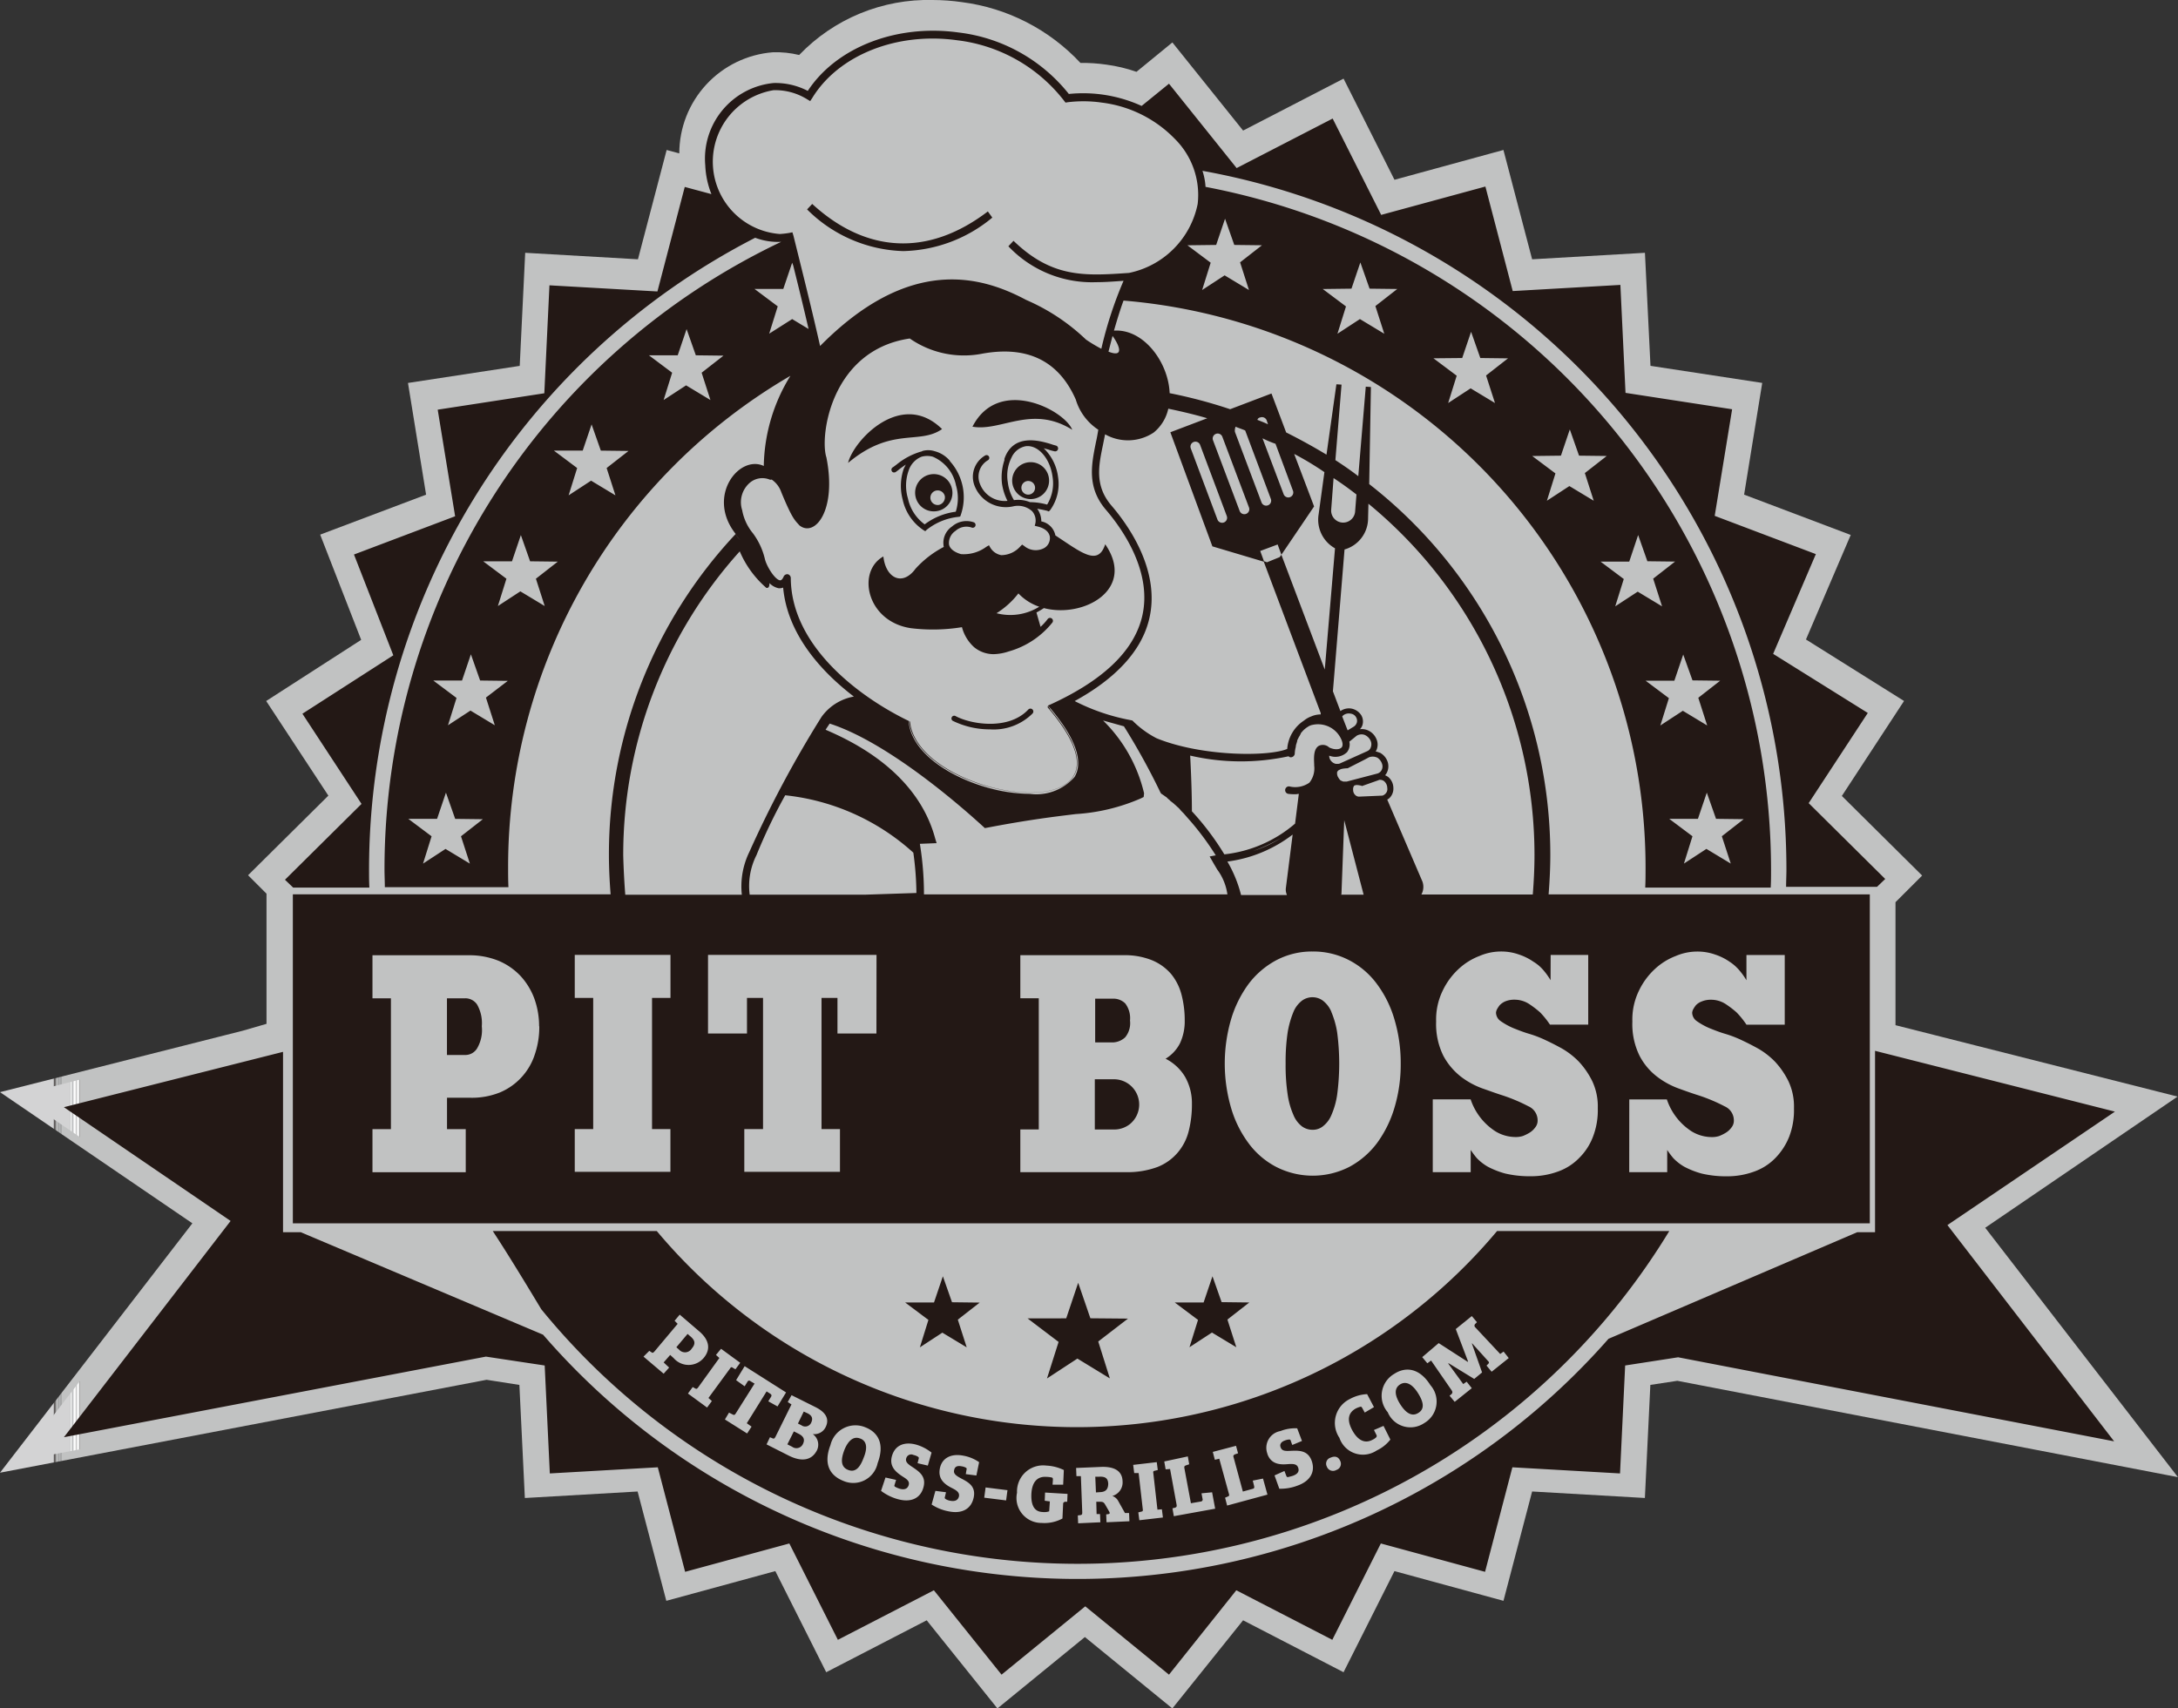
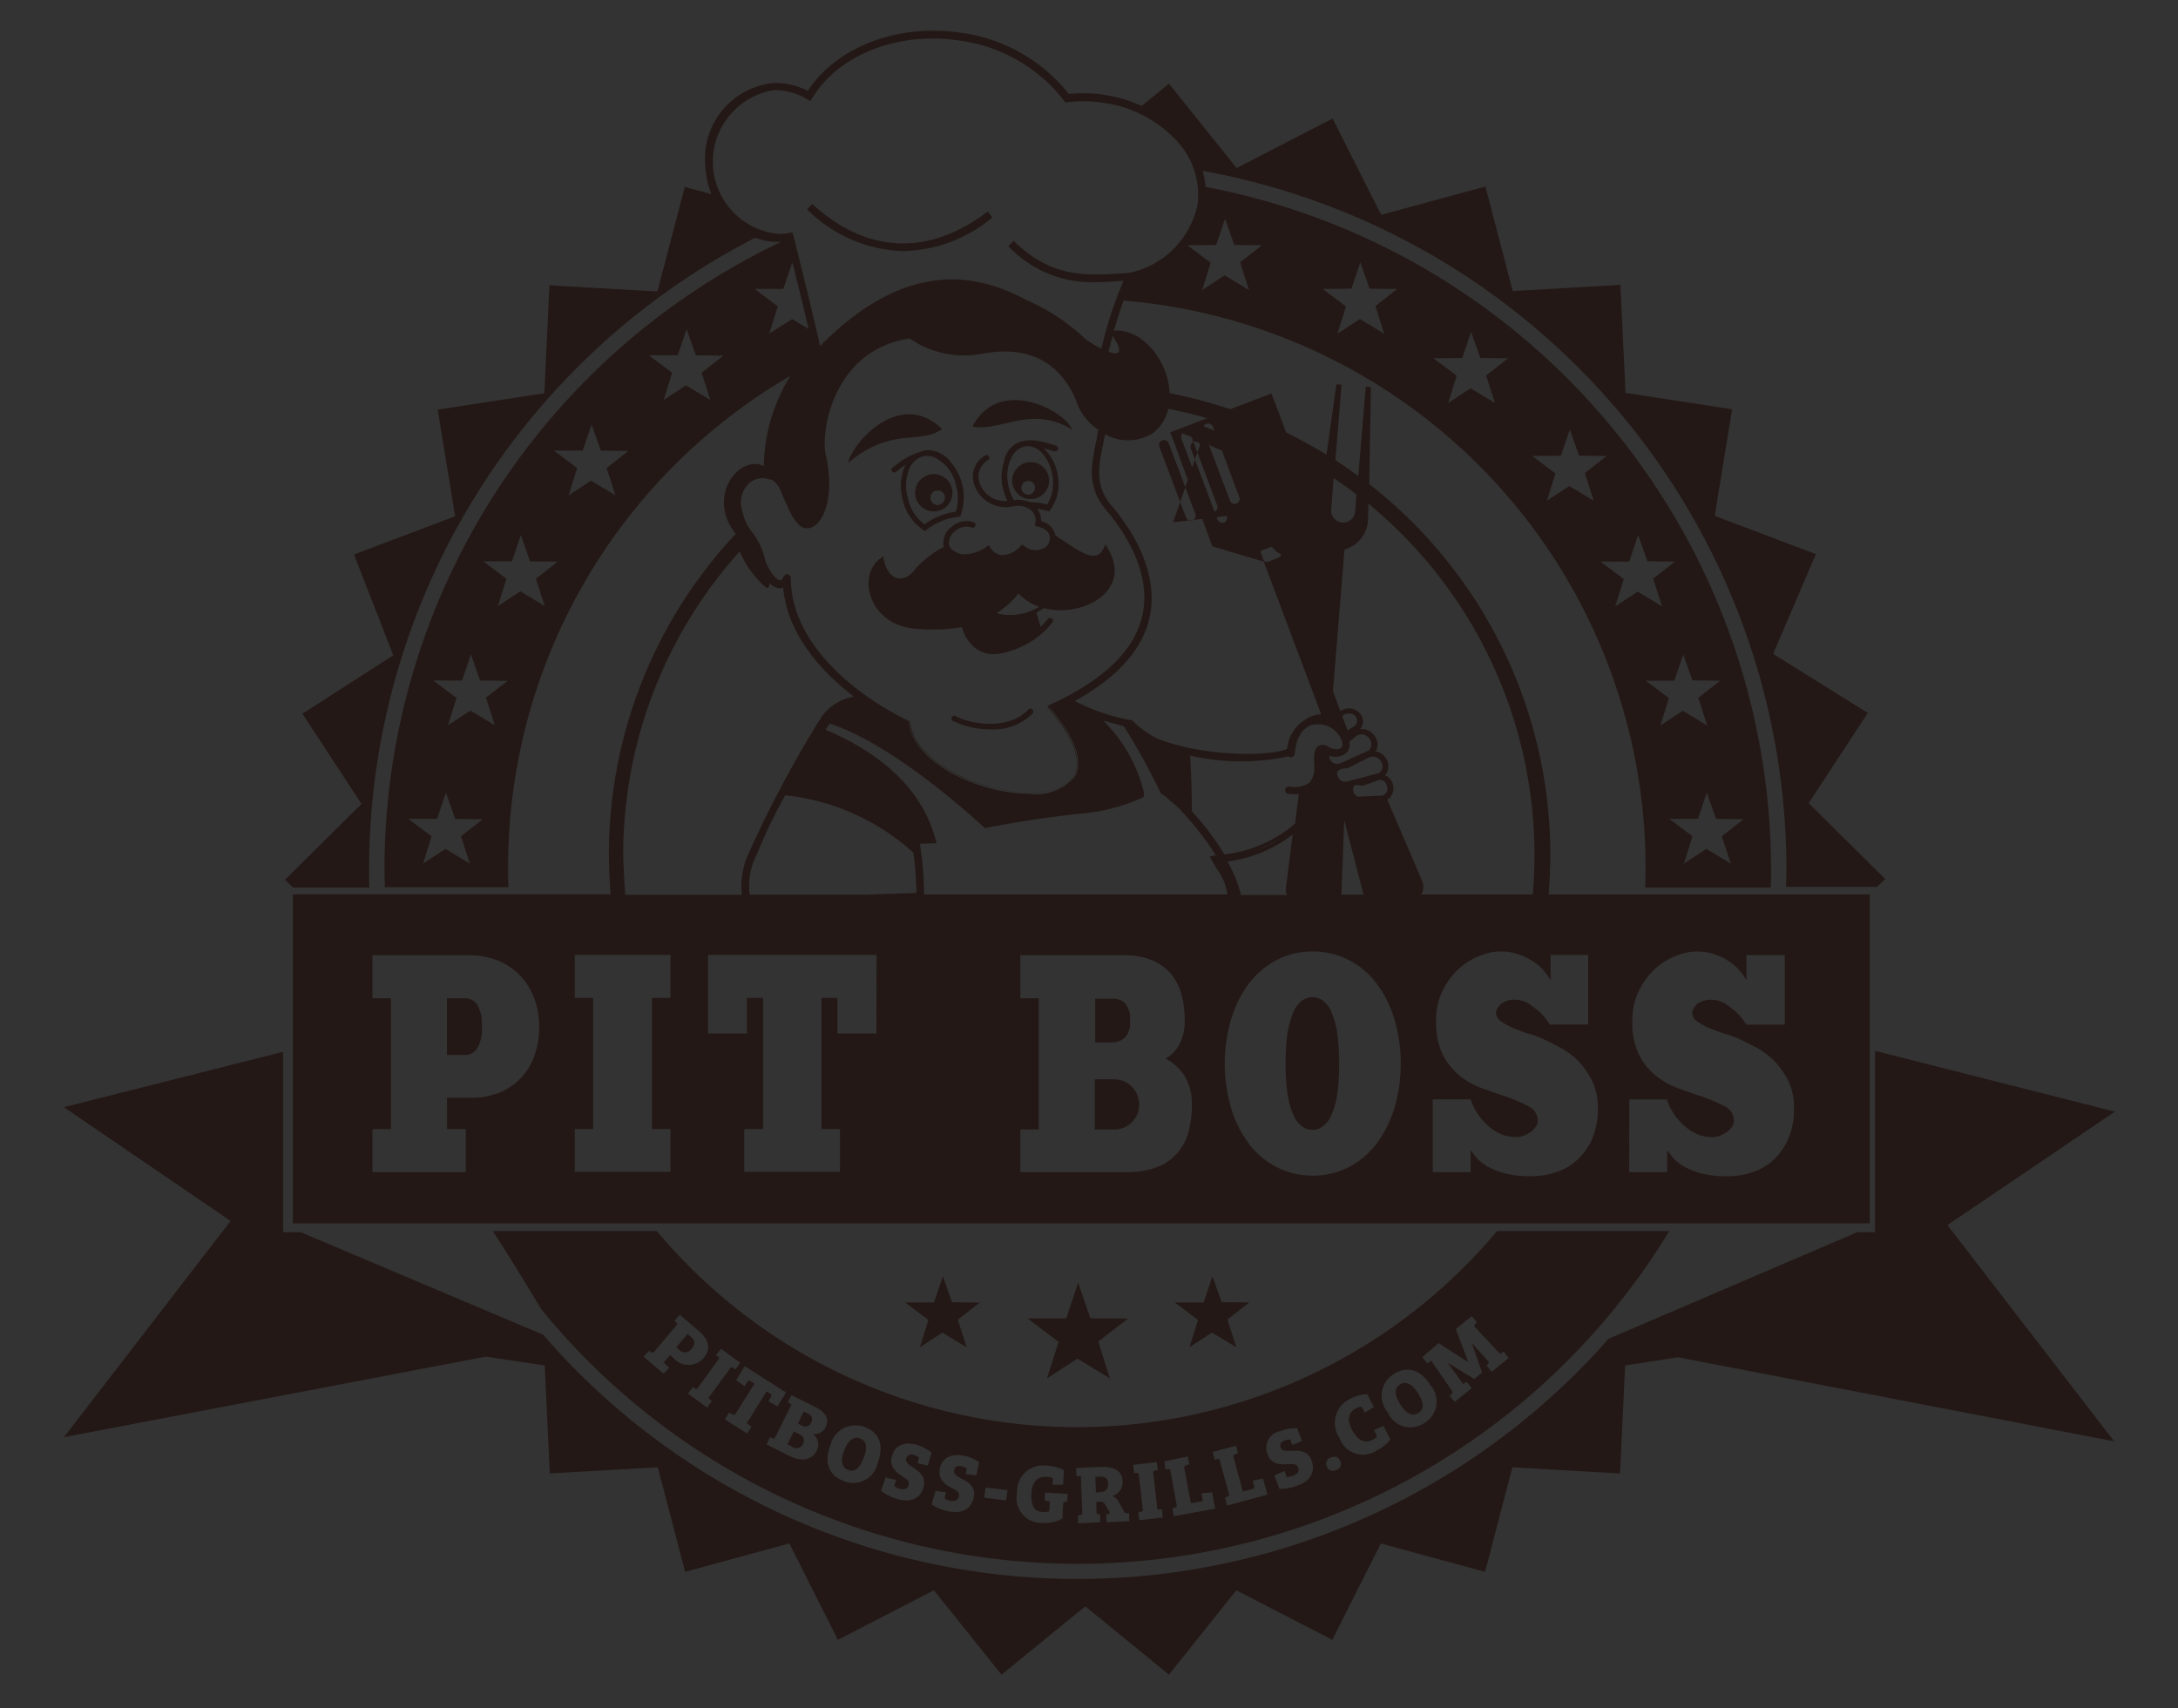
<svg xmlns="http://www.w3.org/2000/svg" width="116.283" height="91.235" viewBox="0 0 116.283 91.235">
  <rect x="0" y="0" width="116.283" height="91.235" fill="#333333" stroke="none" />
  <defs>
    <clipPath id="clip-path">
-       <path id="Path_1226" data-name="Path 1226" d="M44.309,75.149a9.009,9.009,0,0,1,8.155-2.736,9.531,9.531,0,0,1,5.947,3.12l.128.146h.2a7.37,7.37,0,0,1,1.423.073,7.643,7.643,0,0,1,1.66.42l.219.073,1.642-1.332,3.685,4.579,5.236-2.7,2.645,5.254,5.674-1.551,1.5,5.692,5.874-.328.274,5.874,5.82.894-.949,5.8,5.528,2.1-2.335,5.437,5.126,3.211L98.528,114.1l4.178,4.141-1.095,1.076v7.553l13.938,3.521-9.487,6.476,9.5,12.3L90.884,144.4l-.073-.018-2.244.347-.274,5.874-5.874-.328-1.5,5.692-5.674-1.551L72.6,159.67l-5.236-2.7-3.685,4.6-4.561-3.722-4.561,3.722-3.685-4.6-5.2,2.7-2.645-5.254-5.674,1.551-1.5-5.692-5.874.328-.274-5.874-2.536-.383L3.152,148.925l9.487-12.3-9.487-6.476,11.183-2.828,1.861-.547v-7.9l-.657-.639,4.178-4.141-3.229-4.926L21.432,106,19.3,100.507l5.509-2.08-.949-5.8,5.82-.894.274-5.874,5.874.328,1.5-5.692.949.255-.036-.62a4.668,4.668,0,0,1,4.232-5.035,3.978,3.978,0,0,1,1.386.182l.255.073ZM51,71.5a9.547,9.547,0,0,0-7.133,2.937,5.182,5.182,0,0,0-1.4-.146,5.421,5.421,0,0,0-5,5.4l-.675-.182L35.26,85.347,29.24,85l-.292,6.039-5.966.912.967,5.966-5.655,2.134,2.189,5.619-5.072,3.266,3.32,5.053-4.287,4.251.985.985v6.951l-1.259.365L1.2,129.824l10.271,7.005L1.2,150.147l25.979-4.962,1.751.274.292,6.039,6.02-.347,1.532,5.838,5.82-1.587,2.718,5.4,5.364-2.773,3.776,4.707,4.67-3.813,4.67,3.813,3.776-4.707,5.364,2.773,2.718-5.4,5.82,1.587L83,151.15l6.02.347.292-6.039,1.441-.219,26.726,5.145h0l-10.289-13.318,10.271-7.005L102.4,126.248v-6.568l1.423-1.423-4.287-4.251,3.32-5.072-5.236-3.284,2.39-5.582-5.692-2.153.967-5.966-5.966-.912L89.023,85,83,85.347l-1.532-5.838L75.651,81.1l-2.718-5.4-5.364,2.773-3.776-4.707-1.916,1.569a8.223,8.223,0,0,0-1.605-.383,8.709,8.709,0,0,0-1.386-.091,10.477,10.477,0,0,0-6.33-3.247A11.079,11.079,0,0,0,51,71.5Z" transform="translate(-1.2 -71.5)" />
-     </clipPath>
+       </clipPath>
    <linearGradient id="linear-gradient" x1="0.028" y1="1.305" x2="0.032" y2="1.305" gradientUnits="objectBoundingBox">
      <stop offset="0" stop-color="#d3d3d4" />
      <stop offset="0.038" stop-color="#88898a" />
      <stop offset="0.11" stop-color="#cfd0d1" />
      <stop offset="0.125" stop-color="#afafb0" />
      <stop offset="0.147" stop-color="#8a8989" />
      <stop offset="0.168" stop-color="#6d6a6a" />
      <stop offset="0.188" stop-color="#585454" />
      <stop offset="0.207" stop-color="#4b4746" />
      <stop offset="0.225" stop-color="#474342" />
      <stop offset="0.282" stop-color="#706e6d" />
      <stop offset="0.338" stop-color="#91908f" />
      <stop offset="0.39" stop-color="#a8a8a8" />
      <stop offset="0.438" stop-color="#b6b7b7" />
      <stop offset="0.478" stop-color="#bbbcbc" />
      <stop offset="0.585" stop-color="#b1b2b2" />
      <stop offset="0.725" stop-color="#9c9d9d" />
      <stop offset="0.846" stop-color="#d3d4d5" />
      <stop offset="0.923" stop-color="#696a6a" />
      <stop offset="1" stop-color="#c1c2c2" />
    </linearGradient>
    <clipPath id="clip-path-2">
-       <path id="Path_1227" data-name="Path 1227" d="M48.332,76.773a4.852,4.852,0,0,0-1.532-.2,5.073,5.073,0,0,0-4.616,5.455V82.1l-.8-.219-1.514,5.765L33.92,87.3l-.292,5.947-5.893.912.967,5.874-5.582,2.116,2.153,5.564-5,3.229,3.266,4.98-4.232,4.2.821.8v7.425l-1.569.456L6.518,131.868l9.87,6.732L6.5,151.406l24.993-4.762,2.153.328.292,5.947,5.947-.347,1.514,5.765,5.747-1.569,2.682,5.327,5.291-2.736,3.722,4.652,4.616-3.776,4.616,3.776,3.722-4.652,5.291,2.736,2.682-5.327,5.747,1.569,1.514-5.765,5.947.347.292-5.947,1.843-.292,25.741,4.962-9.888-12.807,9.888-6.732-14.5-3.667v-7.06l1.259-1.259-4.232-4.2,3.284-5-5.181-3.247,2.353-5.509-5.6-2.116.967-5.874L93.3,93.265l-.292-5.947-5.947.347L85.548,81.9,79.8,83.468,77.12,78.141l-5.291,2.737-3.74-4.67-1.77,1.459a9.652,9.652,0,0,0-1.733-.438,8.224,8.224,0,0,0-1.5-.073,9.959,9.959,0,0,0-6.2-3.247,10.823,10.823,0,0,0-1.532-.109,9.037,9.037,0,0,0-7.024,2.974" transform="translate(-6.5 -73.799)" />
-     </clipPath>
+       </clipPath>
    <linearGradient id="linear-gradient-2" x1="0.018" y1="1.313" x2="0.023" y2="1.313" gradientUnits="objectBoundingBox">
      <stop offset="0" stop-color="#d3d3d4" />
      <stop offset="0.038" stop-color="#c9caca" />
      <stop offset="0.11" stop-color="#f6f7f7" />
      <stop offset="0.141" stop-color="#e6e7e7" />
      <stop offset="0.195" stop-color="#d0d1d1" />
      <stop offset="0.247" stop-color="#c2c3c4" />
      <stop offset="0.294" stop-color="#bebfc0" />
      <stop offset="0.311" stop-color="#cccdce" />
      <stop offset="0.345" stop-color="#e2e3e3" />
      <stop offset="0.381" stop-color="#f3f3f3" />
      <stop offset="0.423" stop-color="#fcfcfc" />
      <stop offset="0.478" stop-color="#fff" />
      <stop offset="0.512" stop-color="#f5f5f5" />
      <stop offset="0.571" stop-color="#d9d9d9" />
      <stop offset="0.602" stop-color="#c8c8c8" />
      <stop offset="0.744" stop-color="#fff" />
      <stop offset="0.786" stop-color="#fbfbfb" />
      <stop offset="0.83" stop-color="#efeff0" />
      <stop offset="0.846" stop-color="#e8e9ea" />
      <stop offset="0.923" stop-color="#a7a7a6" />
      <stop offset="1" stop-color="#c1c2c2" />
    </linearGradient>
  </defs>
  <g id="pit_boss" transform="translate(-1.2 -71.5)">
    <g id="Group_273" data-name="Group 273" transform="translate(1.2 71.5)">
      <g id="Group_272" data-name="Group 272" clip-path="url(#clip-path)">
        <rect id="Rectangle_74" data-name="Rectangle 74" width="116.32" height="91.217" fill="url(#linear-gradient)" />
      </g>
    </g>
    <g id="Group_275" data-name="Group 275" transform="translate(2.167 71.919)">
      <g id="Group_274" data-name="Group 274" transform="translate(0 0)" clip-path="url(#clip-path-2)">
-         <rect id="Rectangle_75" data-name="Rectangle 75" width="114.367" height="90.232" transform="translate(0 -0.018)" fill="url(#linear-gradient-2)" />
-       </g>
+         </g>
    </g>
    <g id="Group_276" data-name="Group 276" transform="translate(4.612 73.14)">
-       <path id="Path_1228" data-name="Path 1228" d="M81.635,124.566a6.089,6.089,0,0,0,3.247-.967,8.6,8.6,0,0,1-3.375,1.131l-.109-.164h.237M59.6,154.321l-.2-.091-.31.639.182.091a.348.348,0,0,0,.529-.146c.109-.237.018-.383-.2-.493m-.474,1.095-.255-.128-.347.693.255.128a.383.383,0,0,0,.584-.164c.109-.237.018-.4-.237-.529m3.284.255c-.4-.164-.675.2-.839.6-.146.383-.274.894.2,1.076.42.164.657-.2.821-.639.146-.347.274-.876-.182-1.04m-8.994-4.8c.237-.274.164-.456-.073-.657l-.146-.128-.6.712.146.128a.422.422,0,0,0,.675-.055m21.746,6.841h-.2l.036.839.255-.018c.274-.018.4-.164.4-.456-.018-.292-.164-.383-.493-.365m16.072-4.926c-.365.237-.237.657,0,1.04.219.347.566.748.985.474.383-.237.219-.657-.018-1.04-.2-.328-.566-.73-.967-.474m-45.846-4.014c-.748-1.241-1.751-2.9-2.591-4.178h8.757a29.258,29.258,0,0,0,44.86,0h9.195a36.959,36.959,0,0,1-60.221,4.178m47.031,2.554.274.328.2-.146,1.095,1.587c.055.091.055.128,0,.2l-.109.091.274.328.912-.73-.274-.347-.182.128-.8-1.095.018-.018,1.368.839.42-.347-.547-1.551h.018l.839.93c.073.073.073.109.018.164l-.091.091.274.328.912-.73-.274-.347-.182.128-1.332-1.423a.122.122,0,0,1,0-.182l.091-.091-.274-.328-.857.693.657,1.733-.018.018-1.551-1Zm-1.843,2.937a1.312,1.312,0,0,0,1.952.584,1.327,1.327,0,0,0,.328-2.025c-.6-.949-1.35-.985-1.934-.6a1.351,1.351,0,0,0-.347,2.043M88,155.634a1.324,1.324,0,0,0,1.989.675,2.019,2.019,0,0,0,.73-.584l-.365-.73-.511.219.128.255a.11.11,0,0,1-.018.146.754.754,0,0,1-.2.128c-.456.237-.821-.055-1.076-.529-.292-.547-.2-.93.2-1.149a1.266,1.266,0,0,1,.237-.091c.055-.018.073.018.109.073l.128.237.493-.292-.365-.693a2.1,2.1,0,0,0-.912.255,1.421,1.421,0,0,0-.566,2.08m-.675,1.532a.351.351,0,0,0,.511.182.345.345,0,0,0,.2-.493c-.091-.2-.255-.274-.511-.164a.335.335,0,0,0-.2.474m-3.174-.675c.2.566.693.584,1.095.547.274-.018.474-.018.547.182.091.237-.073.365-.274.438-.109.036-.2.055-.274.073-.055,0-.073-.036-.091-.091l-.091-.237-.529.237.255.711a2.51,2.51,0,0,0,.967-.164c.675-.237.967-.73.766-1.314-.2-.566-.657-.566-1.095-.547-.31.018-.493.018-.566-.182-.073-.182.055-.31.219-.365a.714.714,0,0,1,.237-.055c.055,0,.073.018.091.091l.073.2L86,155.8l-.255-.675a2.12,2.12,0,0,0-.894.146.908.908,0,0,0-.693,1.222m-2.919-.109.109.42.237-.055.511,1.861c.036.109.018.128-.073.164l-.128.055.109.42,2.153-.584-.237-.857-.547.109.073.292c.018.091,0,.128-.073.146l-.529.146-.493-1.824c-.036-.091,0-.128.073-.164l.164-.055-.109-.4Zm-2.591.511.073.42.237-.018.347,1.9c.018.109,0,.128-.073.164l-.146.036.073.42,2.207-.4-.164-.876-.566.055.055.292a.107.107,0,0,1-.091.146l-.529.091-.347-1.861c-.018-.109,0-.128.091-.164l.164-.055-.073-.42Zm-1.66.182.055.438h.237l.219,1.916c.018.109,0,.128-.091.146l-.146.036.055.42,1.259-.146-.055-.438-.237.018-.219-1.934c-.018-.109,0-.128.091-.146l.146-.036-.055-.42Zm-3.047.164.018.438h.237l.073,1.934c0,.109-.018.128-.091.146l-.146.018.018.42,1.186-.055-.018-.438h-.182l-.018-.657h.219c.164,0,.2.055.274.182l.2.347c.036.073.036.109-.036.128l-.128.018.018.42,1.222-.055-.018-.438h-.219l-.347-.62a.58.58,0,0,0-.328-.292.751.751,0,0,0,.547-.784c-.018-.6-.511-.8-1.186-.766Zm-3.156,1.332a1.333,1.333,0,0,0,1.314,1.605,2.018,2.018,0,0,0,1.113-.237l.036-.766c0-.091.036-.109.109-.128h.109l.018-.42-1.2-.073-.018.438.274.036-.036.529a.806.806,0,0,1-.365.036c-.438-.018-.62-.383-.584-1,.036-.547.274-.912.8-.876a1.416,1.416,0,0,1,.292.036c.055.018.055.055.055.128l-.018.255h.566l.036-.784a2.381,2.381,0,0,0-.93-.237,1.393,1.393,0,0,0-1.569,1.459m-1.751.255,1.168.146.073-.547-1.168-.146Zm-2.809.365a2.46,2.46,0,0,0,.912.365c.711.146,1.2-.128,1.332-.73s-.274-.821-.657-1.022c-.274-.146-.438-.255-.383-.456.036-.2.2-.237.383-.2a.728.728,0,0,1,.237.073c.055.036.055.055.036.128l-.036.219.566.073.146-.711a2.115,2.115,0,0,0-.839-.347c-.639-.128-1.149.109-1.259.693s.292.857.657,1.04c.255.128.4.237.365.438-.055.237-.255.274-.456.237a.684.684,0,0,1-.255-.091c-.055-.036-.055-.073-.036-.128l.055-.237-.566-.073Zm-2.7-.73a2.634,2.634,0,0,0,.876.438c.693.2,1.222-.018,1.386-.62.164-.584-.219-.839-.566-1.076-.255-.164-.42-.292-.347-.493a.271.271,0,0,1,.383-.164.716.716,0,0,1,.237.091c.055.036.055.073.036.128l-.055.219.547.128.2-.693a2.36,2.36,0,0,0-.8-.42c-.639-.182-1.149.018-1.314.6s.237.876.566,1.095c.237.146.383.255.328.456-.073.237-.274.255-.474.2a1.175,1.175,0,0,1-.255-.109c-.055-.036-.036-.073-.018-.128l.073-.237-.566-.128Zm-2.007-.529a1.328,1.328,0,0,0,1.824-.949c.4-1.058,0-1.66-.657-1.916a1.372,1.372,0,0,0-1.861.949c-.365.949-.091,1.605.693,1.916m-2.974-4.214.2.128-.857,1.733c-.055.091-.073.109-.164.073l-.128-.055-.182.383,1.186.6c.693.347,1.222.255,1.5-.274a.691.691,0,0,0-.219-.876.675.675,0,0,0,.693-.383c.237-.493-.091-.839-.584-1.076l-1.241-.62Zm-2.3-1.916-.456.748.456.328.146-.237a.1.1,0,0,1,.164-.036l.219.128-1,1.587c-.055.091-.091.109-.182.055l-.182-.091-.219.365,1.186.748.237-.365-.255-.182,1.058-1.7.2.128c.073.055.073.091.036.164l-.146.237.493.274.456-.748Zm-1.532-.6.182.164-1.131,1.569c-.073.091-.091.091-.164.055l-.128-.073-.255.347,1.022.748.255-.347-.182-.164,1.149-1.569c.055-.091.091-.091.164-.036l.128.073.255-.347-1.022-.748Zm-3.868.091,1.076.912.292-.328-.292-.274.347-.4.182.164a1.056,1.056,0,0,0,1.605,0c.4-.474.292-.985-.255-1.441l-1.022-.876-.274.328.164.164-1.241,1.478c-.073.073-.091.091-.164.036l-.109-.073ZM84.81,108.6l.091-.128-.2-.547-.93.347.2.547.164.055Zm-10.946,11.73c.347-.584.383-1.715-1.4-3.776l-.055.055c1.386,1.605,1.879,2.882,1.386,3.685-.511.857-2.134,1.113-4.123.657-2.1-.493-4.433-1.806-4.6-3.576H65c.164,1.806,2.518,3.156,4.652,3.649a8.537,8.537,0,0,0,1.824.219,2.7,2.7,0,0,0,2.39-.912m-4.4-29.864-.237-.328c-3.156,2.408-6.476,2.262-9.377-.4l-.274.292a7.57,7.57,0,0,0,5.126,2.226,7.683,7.683,0,0,0,4.762-1.788m-2.682,11.293c-2.171-2.134-4.725.6-5.017,1.806,2.335-1.952,3.795-.949,5.017-1.806m6.951.036c-.438-1.076-3.941-2.864-5.327-.164,1.532.274,3.156-1.186,5.327.164m-5.947,4.543-.036.091-.091.018a3.264,3.264,0,0,0-1.7.693l-.073.073-.091-.055a2.608,2.608,0,0,1-1.113-1.624,2.835,2.835,0,0,1,.055-1.66l.109-.219c-.128.091-.237.164-.328.237s-.164.128-.219.164a.11.11,0,0,1-.073.018.122.122,0,0,1-.128-.073.147.147,0,0,1,.055-.2c.055-.036.128-.091.2-.146a3.714,3.714,0,0,1,1.3-.693c.036,0,.055-.018.091-.036a1.151,1.151,0,0,1,.657.018,1.578,1.578,0,0,1,.8.511v.018a2.882,2.882,0,0,1,.584,2.864m-.255-1.551a2.1,2.1,0,0,0-1.241-1.551,1.124,1.124,0,0,0-.6,0,1.184,1.184,0,0,0-.693.748,2.387,2.387,0,0,0-.036,1.478,2.293,2.293,0,0,0,.894,1.386,3.508,3.508,0,0,1,1.66-.675,2.386,2.386,0,0,0,.018-1.387m-1,1.35a.995.995,0,1,1,.784-1.168.984.984,0,0,1-.784,1.168m.4-.784a.39.39,0,1,0-.31.456.417.417,0,0,0,.31-.456m5.564-.839a.985.985,0,1,1-.985-.985.981.981,0,0,1,.985.985m-.748.383a.365.365,0,1,0-.365.365.366.366,0,0,0,.365-.365m.474,6.422a4.613,4.613,0,0,1-.4.237l.219.766a2.97,2.97,0,0,0,.383-.42.157.157,0,0,1,.255.182,4.561,4.561,0,0,1-2.335,1.551,2.776,2.776,0,0,1-.784.146,1.635,1.635,0,0,1-1.058-.365,2.189,2.189,0,0,1-.657-1.076,9.7,9.7,0,0,1-2.718.055c-2.372-.347-2.919-3.028-1.478-3.831.128,1.168,1.022,1.605,1.715.657a5.373,5.373,0,0,1,1.514-1.168.2.2,0,0,1-.018-.091,1.055,1.055,0,0,1,.456-1,1.171,1.171,0,0,1,1.168-.219.151.151,0,0,1-.128.274.864.864,0,0,0-.857.182.774.774,0,0,0-.347.711c.036.237.274.42.639.529a2.033,2.033,0,0,0,1.368-.4l.128-.073.073.128a.863.863,0,0,0,.584.4,1.366,1.366,0,0,0,1.022-.474l.091-.091.109.073a.955.955,0,0,0,1.076.109.613.613,0,0,0,.292-.62c-.055-.255-.274-.438-.657-.529l-.146-.036.036-.146a.749.749,0,0,0-.182-.639,1.134,1.134,0,0,0-1-.255,1.792,1.792,0,0,1-2.08-1.131,1.314,1.314,0,0,1,.584-1.587.147.147,0,0,1,.146.255,1.011,1.011,0,0,0-.438,1.241,1.41,1.41,0,0,0,1.478.93,2.971,2.971,0,0,1-.292-.912,2.887,2.887,0,0,1,.128-1.259v-.073c.474-1.386,1.9-.967,2.5-.784.091.036.182.055.237.073a.157.157,0,1,1-.055.31c-.073-.018-.164-.036-.274-.073-.091-.036-.2-.055-.31-.091a2.564,2.564,0,0,1,.766,1.532,2.377,2.377,0,0,1-.42,1.77l-.073.073-.091-.036c-.146-.036-.328-.073-.529-.109a1.138,1.138,0,0,1,.219.675.957.957,0,0,1,.748.73v.018h0c1.368.894,2.28,1.678,2.664.474,1.66,2.408-1.149,3.959-3.266,3.411m.164-5.528a2.176,2.176,0,0,0,.292-1.478c-.128-.985-.766-1.715-1.423-1.642a1.037,1.037,0,0,0-.766.6,2.137,2.137,0,0,0-.2,1.332,2.35,2.35,0,0,0,.328.949,1.658,1.658,0,0,1,.857.109h.055a3.552,3.552,0,0,1,.857.128m-.42,5.455a2.775,2.775,0,0,1-1.113-.711,4.489,4.489,0,0,1-1.168,1.058,2.919,2.919,0,0,0,2.28-.347m-.365,5.71a.155.155,0,1,0-.219-.219c-1.058,1.131-3.083.784-3.886.347a.147.147,0,0,0-.146.255,4.5,4.5,0,0,0,1.989.456,2.934,2.934,0,0,0,2.262-.839m2.445,30.393-.639,1.9H71.346l1.66,1.259-.62,1.952L74.01,151.4l1.733,1.058-.62-1.97,1.587-1.222-2.007-.018Zm-7.224-.347-.474,1.4H64.815l1.241.93L65.6,150.8l1.2-.784,1.3.784-.474-1.478,1.168-.912-1.478-.018Zm14.394,0-.474,1.4H79.209l1.241.93-.456,1.459,1.2-.784,1.3.784-.474-1.478,1.168-.912-1.478-.018Zm48.181-8.793-12.807-3.247v9.687h-.949l-13.281,5.692a37.738,37.738,0,0,1-56.883-.219l-12.935-5.473h-.949v-9.632L19.9,137.975l8.9,6.075L19.9,155.6l22.531-4.305,3.138.474.274,5.765,5.765-.328,1.459,5.582,5.564-1.514,2.591,5.145,5.126-2.645,3.612,4.506,4.47-3.649,4.47,3.649,3.594-4.506,5.126,2.645,2.591-5.145,5.564,1.514,1.459-5.582,5.747.328.274-5.765,2.828-.438,23.278,4.488-8.9-11.548Zm-41.832-5.327a1.458,1.458,0,0,0-.456-.6.936.936,0,0,0-.547-.182.949.949,0,0,0-.566.182,1.458,1.458,0,0,0-.456.6,5.041,5.041,0,0,0-.31,1.095,10.661,10.661,0,0,0-.109,1.66,10.5,10.5,0,0,0,.109,1.66,4.186,4.186,0,0,0,.31,1.095A1.458,1.458,0,0,0,86,139a.949.949,0,0,0,.566.182.861.861,0,0,0,.547-.182,1.458,1.458,0,0,0,.456-.6,4.186,4.186,0,0,0,.31-1.095,12.644,12.644,0,0,0,0-3.32,4.653,4.653,0,0,0-.31-1.095m-11.639,3.594H74.94v2.682h.985a1.352,1.352,0,0,0,.894-.292,1.35,1.35,0,0,0-.894-2.39m.639-2.244a1.192,1.192,0,0,0,.255-.894,1.3,1.3,0,0,0-.255-.912.9.9,0,0,0-.62-.255h-.985v2.335h.985a1.014,1.014,0,0,0,.62-.274m-35.228-2.08h-.985v3.028h.985a.737.737,0,0,0,.62-.347,1.935,1.935,0,0,0,.255-1.186,2,2,0,0,0-.255-1.168.763.763,0,0,0-.62-.328m70.511-5.929c0-.31.018-.639.018-.949A37.936,37.936,0,0,0,80.687,87.97a3.4,3.4,0,0,1,.164.857A37.149,37.149,0,0,1,111.044,125.3c0,.31,0,.639-.018.949h-6.7c.018-.347.018-.711.018-1.076A30.386,30.386,0,0,0,76.473,94.9c-.182.493-.347,1.04-.511,1.605h0c1.587-.109,2.919,1.7,2.974,3.357v-.018a26.2,26.2,0,0,1,3.229.857l2.207-.839.784,2.08c.73.365,1.459.766,2.153,1.186l.529-3.758.274.018-.328,4.032c.42.274.821.547,1.222.857l.4-4.78.274.018L89.59,104.7a25.112,25.112,0,0,1,9.669,19.794c0,.711-.036,1.4-.091,2.116h17.149v17.568H32.123V126.609H49.089c-.055-.693-.091-1.4-.091-2.116a25,25,0,0,1,6.768-17.13c-1.587-2.007.182-4.251,1.5-3.63a9.422,9.422,0,0,1,1.423-4.816A30.347,30.347,0,0,0,43.616,125.15c0,.365,0,.712.018,1.076h-6.6c0-.31-.018-.639-.018-.949A37.112,37.112,0,0,1,58.193,91.764h-.018a3.477,3.477,0,0,1-1.368-.219A37.961,37.961,0,0,0,36.191,125.3c0,.328,0,.639.018.949H32.141l-.438-.42,4.087-4.05-3.156-4.816,4.853-3.12-2.1-5.382,5.4-2.043-.93-5.692,5.692-.876.274-5.765,5.765.328,1.459-5.582,1.423.383a4.688,4.688,0,0,1-.328-1.532,4.057,4.057,0,0,1,3.649-4.4,3.726,3.726,0,0,1,1.824.42c1.532-2.335,4.743-3.576,8.045-3.12a8.857,8.857,0,0,1,5.893,3.284,7.542,7.542,0,0,1,3.886.639L78.9,83.318l3.612,4.506,5.126-2.645,2.591,5.145,5.564-1.514,1.459,5.582L103,94.063l.274,5.765,5.692.876-.93,5.692,5.4,2.043-2.28,5.327,5.053,3.156-3.156,4.816,4.087,4.05-.438.42h-4.853ZM41.1,123.508l1.168-.912-1.478-.018-.493-1.4-.474,1.4H38.289l1.241.93-.456,1.459,1.2-.784,1.3.784Zm2.5-8.3-1.478-.018-.493-1.4-.474,1.4H39.621l1.241.93-.456,1.459,1.2-.784,1.3.784-.474-1.478Zm1.5-5.455,1.168-.912-1.478-.018-.493-1.4-.474,1.4H42.285l1.241.93-.456,1.459,1.2-.784,1.3.784Zm3.776-5.911,1.168-.912-1.478-.018-.493-1.4-.474,1.4H46.061l1.241.93-.456,1.459,1.2-.784,1.3.784Zm5.072-5.09,1.168-.912-1.478-.018-.493-1.4-.474,1.4H51.133l1.241.93-.456,1.459,1.2-.784,1.3.784Zm4.834-2.864.876.529c-.274-1.186-.566-2.372-.821-3.393l-.055-.146-.474,1.4H56.77l1.241.93-.456,1.459Zm-2.664,10.235a2.688,2.688,0,0,0,.566,1.2,3.744,3.744,0,0,1,.639,1.368c.091.4.547,1.131.821,1.149.073,0,.146-.109.182-.2a.22.22,0,0,1,.182-.128h.036a.214.214,0,0,1,.164.2c.018,3.667,3.7,6.385,6.312,7.644a2.39,2.39,0,0,0,.109.493h0c1.277,3.9,12.9,5.364,7.407-1.149h.018c-.036-.055-.091-.109-.128-.164,2.9-1.3,4.579-2.882,5.035-4.743.566-2.335-.967-4.6-1.934-5.728-1.022-1.2-.766-2.408-.529-3.594.055-.237.091-.456.128-.675a2.918,2.918,0,0,1-1.2-1.605c-.639-1.459-1.97-3.028-5.053-2.445a5.071,5.071,0,0,1-3.813-.821c-4.214.62-4.816,5.236-4.451,6.349.566,2.846-.62,4.287-1.441,3.63-.237-.274-.365-.31-.967-1.77a1.344,1.344,0,0,0-.511-.675c-.036,0-.073.018-.109,0a1.035,1.035,0,0,0-1.095.2,1.374,1.374,0,0,0-.365,1.459M77.549,121.41l-.146.073a10.271,10.271,0,0,1-3.484.839c-1.04.128-2.463.292-4.743.73l-.109.018L68.993,123c-.055-.036-4.634-4.36-8.209-5.51l-.219.328c1.441.62,4.907,2.262,5.856,5.82l.073.237-.894.036a16.875,16.875,0,0,1,.219,2.7h16.2a2.9,2.9,0,0,0-.547-1.332c-.073-.128-.164-.274-.255-.438l-.146-.255.292-.055H81.4a15.076,15.076,0,0,0-1.314-1.788c-.146-.164-.274-.31-.4-.456l-.055-.055a1.646,1.646,0,0,1-.164-.182l-.091-.091c-.055-.036-.091-.091-.146-.128a1.929,1.929,0,0,0-.219-.182c-.018-.018-.055-.036-.073-.073a1.043,1.043,0,0,1-.146-.128.252.252,0,0,0-.073-.055c-.073-.055-.128-.091-.182-.128l-.055-.036-.036-.055a36.13,36.13,0,0,0-1.952-3.539l-1.113-.31a8.02,8.02,0,0,1,2.189,3.886Zm9.906-2.207a.4.4,0,0,0,.036.182.463.463,0,0,0,.255.237c.018,0,.036.018.055.018h.091a.31.31,0,0,0,.128-.018l1.459-.657a.344.344,0,0,0,.2-.219.458.458,0,0,0-.018-.347.611.611,0,0,0-.328-.31.5.5,0,0,0-.42.055l-.292.237-.091.073a.668.668,0,0,1-.128.566.9.9,0,0,1-.949.182m.985-1.35.328-.2a.392.392,0,0,0,.164-.219.365.365,0,0,0-.036-.274.381.381,0,0,0-.292-.2.488.488,0,0,0-.4.091l-.055.055Zm-31.926,8.775h6.148l2.755-.091a16.478,16.478,0,0,0-.164-2.153,12.064,12.064,0,0,0-6.841-3.065,28.729,28.729,0,0,0-1.532,3.193,3.664,3.664,0,0,0-.365,2.116m28.679,0a.694.694,0,0,1-.055-.328l.365-2.882a7.258,7.258,0,0,1-3.484,1.441,6.845,6.845,0,0,1,.73,1.788h2.445Zm5.272-5.4a.337.337,0,0,0,.091-.292.492.492,0,0,0-.164-.365.349.349,0,0,0-.274-.073l-.036.018-.876.31-.036-.018a1.346,1.346,0,0,0-.219-.036.308.308,0,0,0-.164.036.317.317,0,0,0-.055.219.371.371,0,0,0,.109.274.293.293,0,0,0,.2.091l1.259-.055a.371.371,0,0,0,.164-.109m-2.207,1.423-.146,3.886a.164.164,0,0,1-.018.091h1.2Zm2.025-2.992a.624.624,0,0,0-.255-.347.561.561,0,0,0-.456-.018l-.2.109-.93.474a1.636,1.636,0,0,0-.328.036.891.891,0,0,0-.128.055h0a.252.252,0,0,0-.073.055.262.262,0,0,1-.036.055v.073h0a.231.231,0,0,0,.018.109c0,.036.018.055.036.091s.036.055.055.091c.036.036.055.073.091.091s.091.036.128.055h.182l1.605-.42a.377.377,0,0,0,.255-.182.418.418,0,0,0,.036-.328m-2.335-1.587a1.36,1.36,0,0,0-1.386-.511.64.64,0,0,0-.255.109,1.259,1.259,0,0,0-.328.292c-.018.018-.036.036-.036.055l-.055.109c-.018.036-.036.055-.055.091l-.055.109a.264.264,0,0,0-.036.128c-.018.036-.018.073-.036.109a.648.648,0,0,0-.036.182c0,.018-.018.055-.018.073a1.6,1.6,0,0,0-.036.292.217.217,0,0,1-.219.182.158.158,0,0,1-.109-.055,12.018,12.018,0,0,1-5.254-.036c0,.055.091,1.587.091,2.974a14.291,14.291,0,0,1,1.733,2.3,6.942,6.942,0,0,0,3.776-1.642l.2-1.587c-.055,0-.109.018-.164.018a2.693,2.693,0,0,1-.383-.018.2.2,0,0,1,.036-.4,1.319,1.319,0,0,0,1.076-.2,1.219,1.219,0,0,0,.255-.912v-.073c-.018-.365-.036-.821.255-.985a.492.492,0,0,1,.547.091c.31.146.584.109.675-.018s.018-.4-.182-.675m-32.2-10.691a3.824,3.824,0,0,0,.255.31c-.091-.109-.182-.219-.255-.31m-5.874,19.247h6.221a4.185,4.185,0,0,1,.4-2.28,59.3,59.3,0,0,1,3.849-7.206,2.7,2.7,0,0,1,1.733-1.095c-1.861-1.423-3.557-3.412-3.776-5.82a.58.58,0,0,1-.237.036.963.963,0,0,1-.493-.274c0,.164-.036.274-.164.255a5.321,5.321,0,0,1-1.423-1.952,24.217,24.217,0,0,0-6.221,16.237c.018.693.055,1.4.109,2.1m-4.6,7.024a4.333,4.333,0,0,0-.255-1.478,3.673,3.673,0,0,0-.73-1.2,3.451,3.451,0,0,0-1.186-.821,4.156,4.156,0,0,0-1.624-.292H36.374v2.3h.985v6.987h-.985v2.3h4.98v-2.3h-1v-1.678h1.241a4,4,0,0,0,1.605-.292,3.3,3.3,0,0,0,1.843-2.025,4.51,4.51,0,0,0,.237-1.5m7.005-3.813H47.174v2.3h.985v7.005h-.985v2.28h5.108v-2.28H51.3v-7.005h.985Zm11,0H54.289v4.2h2.08v-1.9h.857v7.005h-1v2.28h5.108v-2.28h-.985v-7.005H61.2v1.9h2.08Zm16.839,7.972a2.839,2.839,0,0,0-.365-1.459,2.544,2.544,0,0,0-1.04-.967,2.058,2.058,0,0,0,.766-.821,2.752,2.752,0,0,0,.255-1.222,5.367,5.367,0,0,0-.164-1.35,2.892,2.892,0,0,0-.547-1.113,2.706,2.706,0,0,0-1.022-.748,3.869,3.869,0,0,0-1.551-.274H70.963v2.3h.985v7.005h-.985v2.28h5.619a4.59,4.59,0,0,0,1.7-.274,2.727,2.727,0,0,0,1.095-.784,2.822,2.822,0,0,0,.584-1.168,5.705,5.705,0,0,0,.164-1.4m11.147-2.171a8.117,8.117,0,0,0-.328-2.335,5.943,5.943,0,0,0-.93-1.9,4.312,4.312,0,0,0-1.478-1.277,4.139,4.139,0,0,0-1.97-.474,4.066,4.066,0,0,0-1.952.474,4.516,4.516,0,0,0-1.478,1.277,6.138,6.138,0,0,0-.93,1.9,8.467,8.467,0,0,0,0,4.67,5.943,5.943,0,0,0,.93,1.9,4.312,4.312,0,0,0,1.478,1.277,4.291,4.291,0,0,0,3.922,0,4.516,4.516,0,0,0,1.478-1.277,6.138,6.138,0,0,0,.93-1.9,8.027,8.027,0,0,0,.328-2.335m12.2,5.8H105.5v-1.186a4.533,4.533,0,0,0,.328.438,2.6,2.6,0,0,0,.584.456,4.5,4.5,0,0,0,.93.365,5.6,5.6,0,0,0,1.332.146,4.182,4.182,0,0,0,1.478-.255,2.953,2.953,0,0,0,1.131-.73,3.453,3.453,0,0,0,.73-1.131,3.937,3.937,0,0,0,.255-1.514,3.175,3.175,0,0,0-.292-1.441,4.356,4.356,0,0,0-.711-1.04,4.119,4.119,0,0,0-.912-.711c-.328-.182-.62-.328-.894-.456a5.97,5.97,0,0,0-.857-.328c-.31-.091-.584-.2-.857-.31a3.66,3.66,0,0,1-.657-.365.567.567,0,0,1-.255-.456.483.483,0,0,1,.055-.182,1.523,1.523,0,0,1,.146-.219.829.829,0,0,1,.31-.2,1.249,1.249,0,0,1,.493-.091,1.436,1.436,0,0,1,.766.219,5.2,5.2,0,0,1,.6.456,4.631,4.631,0,0,1,.529.657h2.043v-3.722H109.73v1.35a3.524,3.524,0,0,0-.347-.493,2.392,2.392,0,0,0-.547-.493,3.01,3.01,0,0,0-.766-.383,2.822,2.822,0,0,0-1-.164,2.912,2.912,0,0,0-1.113.237,3.435,3.435,0,0,0-1.113.693,3.8,3.8,0,0,0-.857,1.168,3.519,3.519,0,0,0-.347,1.642,3.813,3.813,0,0,0,.383,1.824,3.331,3.331,0,0,0,.93,1.113,4.294,4.294,0,0,0,1.168.639c.4.146.766.274,1.058.365a9.048,9.048,0,0,1,1.386.584.819.819,0,0,1,.493.748.573.573,0,0,1-.128.383,1.044,1.044,0,0,1-.292.274,2.27,2.27,0,0,1-.365.182,1.226,1.226,0,0,1-.328.055,2.075,2.075,0,0,1-1.149-.31,3.254,3.254,0,0,1-1.314-1.7h-2.007Zm-4.2-10.253a3.524,3.524,0,0,0-.347-.493,2.157,2.157,0,0,0-.566-.493,3.01,3.01,0,0,0-.766-.383,2.822,2.822,0,0,0-1-.164,2.911,2.911,0,0,0-1.113.237,3.435,3.435,0,0,0-1.113.693,3.8,3.8,0,0,0-.857,1.168,3.519,3.519,0,0,0-.347,1.642,3.813,3.813,0,0,0,.383,1.824,3.523,3.523,0,0,0,.93,1.113,4.294,4.294,0,0,0,1.168.639c.42.146.766.274,1.058.365a9.047,9.047,0,0,1,1.386.584.819.819,0,0,1,.493.748.573.573,0,0,1-.128.383,1.044,1.044,0,0,1-.292.274,2.27,2.27,0,0,1-.365.182,1.226,1.226,0,0,1-.328.055,2.075,2.075,0,0,1-1.149-.31,3.254,3.254,0,0,1-1.314-1.7H92.983v3.886h2.025v-1.186a4.531,4.531,0,0,0,.328.438,2.6,2.6,0,0,0,.584.456,4.5,4.5,0,0,0,.93.365,5.653,5.653,0,0,0,1.35.146,4.182,4.182,0,0,0,1.478-.255,2.953,2.953,0,0,0,1.131-.73,3.183,3.183,0,0,0,.73-1.131,3.937,3.937,0,0,0,.255-1.514,3.175,3.175,0,0,0-.292-1.441,4.355,4.355,0,0,0-.711-1.04,4.12,4.12,0,0,0-.912-.711c-.328-.182-.62-.328-.894-.456a5.971,5.971,0,0,0-.857-.328c-.31-.091-.584-.2-.857-.31a3.659,3.659,0,0,1-.657-.365.567.567,0,0,1-.255-.456.483.483,0,0,1,.055-.182,1.522,1.522,0,0,1,.146-.219.913.913,0,0,1,.292-.2,1.249,1.249,0,0,1,.493-.091,1.436,1.436,0,0,1,.766.219,5.2,5.2,0,0,1,.6.456,4.629,4.629,0,0,1,.529.657h2.043v-3.722H99.277Zm-11-23-.62,7.571.4,1.058a.777.777,0,0,1,.62-.128.8.8,0,0,1,.493.347.665.665,0,0,1,.073.493.52.52,0,0,1-.146.255.833.833,0,0,1,.365.036.872.872,0,0,1,.511.474.724.724,0,0,1,.018.584.4.4,0,0,1-.055.091c.091.018.164.055.237.073a.868.868,0,0,1,.42.529.765.765,0,0,1-.073.566c-.018.036-.055.073-.073.109a.74.74,0,0,1,.164.091.775.775,0,0,1,.274.584.7.7,0,0,1-.182.511.439.439,0,0,1-.146.109l1.879,4.378a.848.848,0,0,1-.055.693h5.947c.055-.693.091-1.4.091-2.116a24.293,24.293,0,0,0-8.866-18.754l-.018.766a1.731,1.731,0,0,1-1.259,1.678m-.712-2.116a.641.641,0,0,0,1.277.109l.073-.93c-.4-.31-.8-.6-1.222-.876Zm-1.97-2.974,1.058,2.791L84.9,108.475l2.317,6.13.547-6.476a1.748,1.748,0,0,1-.876-1.806l.31-2.262a16.291,16.291,0,0,0-1.605-.967m-1.7-.839,1.131,2.992a.266.266,0,1,0,.493-.2l-.93-2.5a5.614,5.614,0,0,1-.693-.292m-.274-.985c.182.073.383.146.566.237l-.073-.219a.27.27,0,0,0-.347-.146.177.177,0,0,0-.146.128m-1.2.639,1.423,3.776a.266.266,0,1,0,.493-.2l-1.368-3.649c-.164-.073-.347-.128-.511-.2a.516.516,0,0,0-.036.274m-1.168.456,1.423,3.776a.266.266,0,1,0,.493-.2l-1.423-3.776a.266.266,0,1,0-.493.2m.73,4.032L80.559,102.6a.266.266,0,1,0-.493.2L81.49,106.6a.266.266,0,1,0,.493-.2m-6.495-4.36-.109.547c-.237,1.131-.456,2.189.438,3.247,1.022,1.186,2.627,3.576,2.025,6.075-.4,1.678-1.751,3.156-3.977,4.378a10.866,10.866,0,0,0,3.01,1.022l.073.018.055.055a5.066,5.066,0,0,0,1.241.894c2.426.985,6,.985,6.969.566a1.982,1.982,0,0,1,.894-1.514,1.312,1.312,0,0,1,.383-.219,1.288,1.288,0,0,1,.511-.109v-.073l-3.047-8.1.164.055h.018l-.164-.036-2.755-.821-2.244-6.093,1.97-.748c-.675-.2-1.386-.365-2.08-.511a2.261,2.261,0,0,1-.784,1.277,2.481,2.481,0,0,1-2.591.091m.4-5.254c-.073.274-.146.566-.219.839.821.328.62-.274.219-.839m4.543-7.042a4.216,4.216,0,0,0-1.222-3.484,6.542,6.542,0,0,0-3.9-1.934,6.8,6.8,0,0,0-1.824-.018l-.109.018L73.3,84.23A8.484,8.484,0,0,0,67.606,81c-3.229-.456-6.349.784-7.753,3.083l-.109.164-.182-.109a3.23,3.23,0,0,0-1.77-.474,3.871,3.871,0,0,0,.328,7.68,4.517,4.517,0,0,0,.493-.055l.182-.036.055.182c.438,1.77.985,3.941,1.423,5.893l-.091.091c4.834-4.962,8.7-3.831,11.092-2.554a10.8,10.8,0,0,1,3.193,2.116,8.035,8.035,0,0,0,.821.493,21.206,21.206,0,0,1,1.186-3.63c-.511.036-.985.073-1.459.073A6.142,6.142,0,0,1,70.325,92l.274-.292c2.062,1.989,3.795,1.879,6.166,1.715a4.71,4.71,0,0,0,3.667-3.685m27.985,33.768,1.168-.912-1.478-.018-.493-1.4-.474,1.4h-1.532l1.241.93-.456,1.459,1.2-.784,1.3.784Zm-2.062-9.705-.474,1.4h-1.532l1.241.93-.456,1.459,1.2-.784,1.3.784-.474-1.478,1.168-.912-1.478-.018Zm-2.882-4.962H101.94l1.241.93-.456,1.459,1.2-.784,1.3.784-.474-1.478,1.168-.912-1.478-.018-.493-1.4ZM98.292,103.2l1.241.93-.456,1.459,1.2-.784,1.3.784-.474-1.478,1.168-.912-1.478-.018-.493-1.4-.474,1.4Zm-5.272-5.218,1.241.93-.456,1.459,1.2-.784,1.3.784L95.829,98.9,97,97.985l-1.478-.018-.493-1.4-.474,1.4Zm-5.911-3.7,1.241.93-.456,1.459,1.2-.784,1.3.784-.474-1.478,1.168-.912-1.478-.018-.493-1.4-.474,1.4Zm-7.224-2.335,1.241.93-.456,1.459,1.2-.784,1.3.784-.474-1.478,1.168-.912-1.478-.018-.493-1.4-.474,1.4Z" transform="translate(-19.9 -80.488)" fill="#231815" />
+       <path id="Path_1228" data-name="Path 1228" d="M81.635,124.566a6.089,6.089,0,0,0,3.247-.967,8.6,8.6,0,0,1-3.375,1.131l-.109-.164h.237M59.6,154.321l-.2-.091-.31.639.182.091a.348.348,0,0,0,.529-.146c.109-.237.018-.383-.2-.493m-.474,1.095-.255-.128-.347.693.255.128a.383.383,0,0,0,.584-.164c.109-.237.018-.4-.237-.529m3.284.255c-.4-.164-.675.2-.839.6-.146.383-.274.894.2,1.076.42.164.657-.2.821-.639.146-.347.274-.876-.182-1.04m-8.994-4.8c.237-.274.164-.456-.073-.657l-.146-.128-.6.712.146.128a.422.422,0,0,0,.675-.055m21.746,6.841h-.2l.036.839.255-.018c.274-.018.4-.164.4-.456-.018-.292-.164-.383-.493-.365m16.072-4.926c-.365.237-.237.657,0,1.04.219.347.566.748.985.474.383-.237.219-.657-.018-1.04-.2-.328-.566-.73-.967-.474m-45.846-4.014c-.748-1.241-1.751-2.9-2.591-4.178h8.757a29.258,29.258,0,0,0,44.86,0h9.195a36.959,36.959,0,0,1-60.221,4.178m47.031,2.554.274.328.2-.146,1.095,1.587c.055.091.055.128,0,.2l-.109.091.274.328.912-.73-.274-.347-.182.128-.8-1.095.018-.018,1.368.839.42-.347-.547-1.551h.018l.839.93c.073.073.073.109.018.164l-.091.091.274.328.912-.73-.274-.347-.182.128-1.332-1.423a.122.122,0,0,1,0-.182l.091-.091-.274-.328-.857.693.657,1.733-.018.018-1.551-1Zm-1.843,2.937a1.312,1.312,0,0,0,1.952.584,1.327,1.327,0,0,0,.328-2.025c-.6-.949-1.35-.985-1.934-.6a1.351,1.351,0,0,0-.347,2.043M88,155.634a1.324,1.324,0,0,0,1.989.675,2.019,2.019,0,0,0,.73-.584l-.365-.73-.511.219.128.255a.11.11,0,0,1-.018.146.754.754,0,0,1-.2.128c-.456.237-.821-.055-1.076-.529-.292-.547-.2-.93.2-1.149a1.266,1.266,0,0,1,.237-.091c.055-.018.073.018.109.073l.128.237.493-.292-.365-.693a2.1,2.1,0,0,0-.912.255,1.421,1.421,0,0,0-.566,2.08m-.675,1.532a.351.351,0,0,0,.511.182.345.345,0,0,0,.2-.493c-.091-.2-.255-.274-.511-.164a.335.335,0,0,0-.2.474m-3.174-.675c.2.566.693.584,1.095.547.274-.018.474-.018.547.182.091.237-.073.365-.274.438-.109.036-.2.055-.274.073-.055,0-.073-.036-.091-.091l-.091-.237-.529.237.255.711a2.51,2.51,0,0,0,.967-.164c.675-.237.967-.73.766-1.314-.2-.566-.657-.566-1.095-.547-.31.018-.493.018-.566-.182-.073-.182.055-.31.219-.365a.714.714,0,0,1,.237-.055c.055,0,.073.018.091.091l.073.2L86,155.8l-.255-.675a2.12,2.12,0,0,0-.894.146.908.908,0,0,0-.693,1.222m-2.919-.109.109.42.237-.055.511,1.861c.036.109.018.128-.073.164l-.128.055.109.42,2.153-.584-.237-.857-.547.109.073.292c.018.091,0,.128-.073.146l-.529.146-.493-1.824c-.036-.091,0-.128.073-.164l.164-.055-.109-.4Zm-2.591.511.073.42.237-.018.347,1.9c.018.109,0,.128-.073.164l-.146.036.073.42,2.207-.4-.164-.876-.566.055.055.292a.107.107,0,0,1-.091.146l-.529.091-.347-1.861c-.018-.109,0-.128.091-.164l.164-.055-.073-.42Zm-1.66.182.055.438h.237l.219,1.916c.018.109,0,.128-.091.146l-.146.036.055.42,1.259-.146-.055-.438-.237.018-.219-1.934c-.018-.109,0-.128.091-.146l.146-.036-.055-.42Zm-3.047.164.018.438h.237l.073,1.934c0,.109-.018.128-.091.146l-.146.018.018.42,1.186-.055-.018-.438h-.182l-.018-.657h.219c.164,0,.2.055.274.182l.2.347c.036.073.036.109-.036.128l-.128.018.018.42,1.222-.055-.018-.438h-.219l-.347-.62a.58.58,0,0,0-.328-.292.751.751,0,0,0,.547-.784c-.018-.6-.511-.8-1.186-.766Zm-3.156,1.332a1.333,1.333,0,0,0,1.314,1.605,2.018,2.018,0,0,0,1.113-.237l.036-.766c0-.091.036-.109.109-.128h.109l.018-.42-1.2-.073-.018.438.274.036-.036.529a.806.806,0,0,1-.365.036c-.438-.018-.62-.383-.584-1,.036-.547.274-.912.8-.876a1.416,1.416,0,0,1,.292.036c.055.018.055.055.055.128l-.018.255h.566l.036-.784a2.381,2.381,0,0,0-.93-.237,1.393,1.393,0,0,0-1.569,1.459m-1.751.255,1.168.146.073-.547-1.168-.146Zm-2.809.365a2.46,2.46,0,0,0,.912.365c.711.146,1.2-.128,1.332-.73s-.274-.821-.657-1.022c-.274-.146-.438-.255-.383-.456.036-.2.2-.237.383-.2a.728.728,0,0,1,.237.073c.055.036.055.055.036.128l-.036.219.566.073.146-.711a2.115,2.115,0,0,0-.839-.347c-.639-.128-1.149.109-1.259.693s.292.857.657,1.04c.255.128.4.237.365.438-.055.237-.255.274-.456.237a.684.684,0,0,1-.255-.091c-.055-.036-.055-.073-.036-.128l.055-.237-.566-.073Zm-2.7-.73a2.634,2.634,0,0,0,.876.438c.693.2,1.222-.018,1.386-.62.164-.584-.219-.839-.566-1.076-.255-.164-.42-.292-.347-.493a.271.271,0,0,1,.383-.164.716.716,0,0,1,.237.091c.055.036.055.073.036.128l-.055.219.547.128.2-.693a2.36,2.36,0,0,0-.8-.42c-.639-.182-1.149.018-1.314.6s.237.876.566,1.095c.237.146.383.255.328.456-.073.237-.274.255-.474.2a1.175,1.175,0,0,1-.255-.109c-.055-.036-.036-.073-.018-.128l.073-.237-.566-.128Zm-2.007-.529a1.328,1.328,0,0,0,1.824-.949c.4-1.058,0-1.66-.657-1.916a1.372,1.372,0,0,0-1.861.949c-.365.949-.091,1.605.693,1.916m-2.974-4.214.2.128-.857,1.733c-.055.091-.073.109-.164.073l-.128-.055-.182.383,1.186.6c.693.347,1.222.255,1.5-.274a.691.691,0,0,0-.219-.876.675.675,0,0,0,.693-.383c.237-.493-.091-.839-.584-1.076l-1.241-.62Zm-2.3-1.916-.456.748.456.328.146-.237a.1.1,0,0,1,.164-.036l.219.128-1,1.587c-.055.091-.091.109-.182.055l-.182-.091-.219.365,1.186.748.237-.365-.255-.182,1.058-1.7.2.128c.073.055.073.091.036.164l-.146.237.493.274.456-.748Zm-1.532-.6.182.164-1.131,1.569c-.073.091-.091.091-.164.055l-.128-.073-.255.347,1.022.748.255-.347-.182-.164,1.149-1.569c.055-.091.091-.091.164-.036l.128.073.255-.347-1.022-.748Zm-3.868.091,1.076.912.292-.328-.292-.274.347-.4.182.164a1.056,1.056,0,0,0,1.605,0c.4-.474.292-.985-.255-1.441l-1.022-.876-.274.328.164.164-1.241,1.478c-.073.073-.091.091-.164.036l-.109-.073ZM84.81,108.6l.091-.128-.2-.547-.93.347.2.547.164.055Zm-10.946,11.73c.347-.584.383-1.715-1.4-3.776l-.055.055c1.386,1.605,1.879,2.882,1.386,3.685-.511.857-2.134,1.113-4.123.657-2.1-.493-4.433-1.806-4.6-3.576H65c.164,1.806,2.518,3.156,4.652,3.649a8.537,8.537,0,0,0,1.824.219,2.7,2.7,0,0,0,2.39-.912m-4.4-29.864-.237-.328c-3.156,2.408-6.476,2.262-9.377-.4l-.274.292a7.57,7.57,0,0,0,5.126,2.226,7.683,7.683,0,0,0,4.762-1.788m-2.682,11.293c-2.171-2.134-4.725.6-5.017,1.806,2.335-1.952,3.795-.949,5.017-1.806m6.951.036c-.438-1.076-3.941-2.864-5.327-.164,1.532.274,3.156-1.186,5.327.164m-5.947,4.543-.036.091-.091.018a3.264,3.264,0,0,0-1.7.693l-.073.073-.091-.055a2.608,2.608,0,0,1-1.113-1.624,2.835,2.835,0,0,1,.055-1.66l.109-.219c-.128.091-.237.164-.328.237s-.164.128-.219.164a.11.11,0,0,1-.073.018.122.122,0,0,1-.128-.073.147.147,0,0,1,.055-.2c.055-.036.128-.091.2-.146a3.714,3.714,0,0,1,1.3-.693c.036,0,.055-.018.091-.036a1.151,1.151,0,0,1,.657.018,1.578,1.578,0,0,1,.8.511v.018a2.882,2.882,0,0,1,.584,2.864m-.255-1.551a2.1,2.1,0,0,0-1.241-1.551,1.124,1.124,0,0,0-.6,0,1.184,1.184,0,0,0-.693.748,2.387,2.387,0,0,0-.036,1.478,2.293,2.293,0,0,0,.894,1.386,3.508,3.508,0,0,1,1.66-.675,2.386,2.386,0,0,0,.018-1.387m-1,1.35a.995.995,0,1,1,.784-1.168.984.984,0,0,1-.784,1.168m.4-.784a.39.39,0,1,0-.31.456.417.417,0,0,0,.31-.456m5.564-.839a.985.985,0,1,1-.985-.985.981.981,0,0,1,.985.985m-.748.383a.365.365,0,1,0-.365.365.366.366,0,0,0,.365-.365m.474,6.422a4.613,4.613,0,0,1-.4.237l.219.766a2.97,2.97,0,0,0,.383-.42.157.157,0,0,1,.255.182,4.561,4.561,0,0,1-2.335,1.551,2.776,2.776,0,0,1-.784.146,1.635,1.635,0,0,1-1.058-.365,2.189,2.189,0,0,1-.657-1.076,9.7,9.7,0,0,1-2.718.055c-2.372-.347-2.919-3.028-1.478-3.831.128,1.168,1.022,1.605,1.715.657a5.373,5.373,0,0,1,1.514-1.168.2.2,0,0,1-.018-.091,1.055,1.055,0,0,1,.456-1,1.171,1.171,0,0,1,1.168-.219.151.151,0,0,1-.128.274.864.864,0,0,0-.857.182.774.774,0,0,0-.347.711c.036.237.274.42.639.529a2.033,2.033,0,0,0,1.368-.4l.128-.073.073.128a.863.863,0,0,0,.584.4,1.366,1.366,0,0,0,1.022-.474l.091-.091.109.073a.955.955,0,0,0,1.076.109.613.613,0,0,0,.292-.62c-.055-.255-.274-.438-.657-.529l-.146-.036.036-.146a.749.749,0,0,0-.182-.639,1.134,1.134,0,0,0-1-.255,1.792,1.792,0,0,1-2.08-1.131,1.314,1.314,0,0,1,.584-1.587.147.147,0,0,1,.146.255,1.011,1.011,0,0,0-.438,1.241,1.41,1.41,0,0,0,1.478.93,2.971,2.971,0,0,1-.292-.912,2.887,2.887,0,0,1,.128-1.259v-.073c.474-1.386,1.9-.967,2.5-.784.091.036.182.055.237.073a.157.157,0,1,1-.055.31c-.073-.018-.164-.036-.274-.073-.091-.036-.2-.055-.31-.091a2.564,2.564,0,0,1,.766,1.532,2.377,2.377,0,0,1-.42,1.77l-.073.073-.091-.036c-.146-.036-.328-.073-.529-.109a1.138,1.138,0,0,1,.219.675.957.957,0,0,1,.748.73v.018h0c1.368.894,2.28,1.678,2.664.474,1.66,2.408-1.149,3.959-3.266,3.411m.164-5.528a2.176,2.176,0,0,0,.292-1.478c-.128-.985-.766-1.715-1.423-1.642a1.037,1.037,0,0,0-.766.6,2.137,2.137,0,0,0-.2,1.332,2.35,2.35,0,0,0,.328.949,1.658,1.658,0,0,1,.857.109h.055a3.552,3.552,0,0,1,.857.128m-.42,5.455a2.775,2.775,0,0,1-1.113-.711,4.489,4.489,0,0,1-1.168,1.058,2.919,2.919,0,0,0,2.28-.347m-.365,5.71a.155.155,0,1,0-.219-.219c-1.058,1.131-3.083.784-3.886.347a.147.147,0,0,0-.146.255,4.5,4.5,0,0,0,1.989.456,2.934,2.934,0,0,0,2.262-.839m2.445,30.393-.639,1.9H71.346l1.66,1.259-.62,1.952L74.01,151.4l1.733,1.058-.62-1.97,1.587-1.222-2.007-.018Zm-7.224-.347-.474,1.4H64.815l1.241.93L65.6,150.8l1.2-.784,1.3.784-.474-1.478,1.168-.912-1.478-.018Zm14.394,0-.474,1.4H79.209l1.241.93-.456,1.459,1.2-.784,1.3.784-.474-1.478,1.168-.912-1.478-.018Zm48.181-8.793-12.807-3.247v9.687h-.949l-13.281,5.692a37.738,37.738,0,0,1-56.883-.219l-12.935-5.473h-.949v-9.632L19.9,137.975l8.9,6.075L19.9,155.6l22.531-4.305,3.138.474.274,5.765,5.765-.328,1.459,5.582,5.564-1.514,2.591,5.145,5.126-2.645,3.612,4.506,4.47-3.649,4.47,3.649,3.594-4.506,5.126,2.645,2.591-5.145,5.564,1.514,1.459-5.582,5.747.328.274-5.765,2.828-.438,23.278,4.488-8.9-11.548Zm-41.832-5.327a1.458,1.458,0,0,0-.456-.6.936.936,0,0,0-.547-.182.949.949,0,0,0-.566.182,1.458,1.458,0,0,0-.456.6,5.041,5.041,0,0,0-.31,1.095,10.661,10.661,0,0,0-.109,1.66,10.5,10.5,0,0,0,.109,1.66,4.186,4.186,0,0,0,.31,1.095A1.458,1.458,0,0,0,86,139a.949.949,0,0,0,.566.182.861.861,0,0,0,.547-.182,1.458,1.458,0,0,0,.456-.6,4.186,4.186,0,0,0,.31-1.095,12.644,12.644,0,0,0,0-3.32,4.653,4.653,0,0,0-.31-1.095m-11.639,3.594H74.94v2.682h.985a1.352,1.352,0,0,0,.894-.292,1.35,1.35,0,0,0-.894-2.39m.639-2.244a1.192,1.192,0,0,0,.255-.894,1.3,1.3,0,0,0-.255-.912.9.9,0,0,0-.62-.255h-.985v2.335h.985a1.014,1.014,0,0,0,.62-.274m-35.228-2.08h-.985v3.028h.985a.737.737,0,0,0,.62-.347,1.935,1.935,0,0,0,.255-1.186,2,2,0,0,0-.255-1.168.763.763,0,0,0-.62-.328m70.511-5.929c0-.31.018-.639.018-.949A37.936,37.936,0,0,0,80.687,87.97a3.4,3.4,0,0,1,.164.857A37.149,37.149,0,0,1,111.044,125.3c0,.31,0,.639-.018.949h-6.7c.018-.347.018-.711.018-1.076A30.386,30.386,0,0,0,76.473,94.9c-.182.493-.347,1.04-.511,1.605h0c1.587-.109,2.919,1.7,2.974,3.357v-.018a26.2,26.2,0,0,1,3.229.857l2.207-.839.784,2.08c.73.365,1.459.766,2.153,1.186l.529-3.758.274.018-.328,4.032c.42.274.821.547,1.222.857l.4-4.78.274.018L89.59,104.7a25.112,25.112,0,0,1,9.669,19.794c0,.711-.036,1.4-.091,2.116h17.149v17.568H32.123V126.609H49.089c-.055-.693-.091-1.4-.091-2.116a25,25,0,0,1,6.768-17.13c-1.587-2.007.182-4.251,1.5-3.63a9.422,9.422,0,0,1,1.423-4.816A30.347,30.347,0,0,0,43.616,125.15c0,.365,0,.712.018,1.076h-6.6c0-.31-.018-.639-.018-.949A37.112,37.112,0,0,1,58.193,91.764h-.018a3.477,3.477,0,0,1-1.368-.219A37.961,37.961,0,0,0,36.191,125.3c0,.328,0,.639.018.949H32.141l-.438-.42,4.087-4.05-3.156-4.816,4.853-3.12-2.1-5.382,5.4-2.043-.93-5.692,5.692-.876.274-5.765,5.765.328,1.459-5.582,1.423.383a4.688,4.688,0,0,1-.328-1.532,4.057,4.057,0,0,1,3.649-4.4,3.726,3.726,0,0,1,1.824.42c1.532-2.335,4.743-3.576,8.045-3.12a8.857,8.857,0,0,1,5.893,3.284,7.542,7.542,0,0,1,3.886.639L78.9,83.318l3.612,4.506,5.126-2.645,2.591,5.145,5.564-1.514,1.459,5.582L103,94.063l.274,5.765,5.692.876-.93,5.692,5.4,2.043-2.28,5.327,5.053,3.156-3.156,4.816,4.087,4.05-.438.42h-4.853ZM41.1,123.508l1.168-.912-1.478-.018-.493-1.4-.474,1.4H38.289l1.241.93-.456,1.459,1.2-.784,1.3.784Zm2.5-8.3-1.478-.018-.493-1.4-.474,1.4H39.621l1.241.93-.456,1.459,1.2-.784,1.3.784-.474-1.478Zm1.5-5.455,1.168-.912-1.478-.018-.493-1.4-.474,1.4H42.285l1.241.93-.456,1.459,1.2-.784,1.3.784Zm3.776-5.911,1.168-.912-1.478-.018-.493-1.4-.474,1.4H46.061l1.241.93-.456,1.459,1.2-.784,1.3.784Zm5.072-5.09,1.168-.912-1.478-.018-.493-1.4-.474,1.4H51.133l1.241.93-.456,1.459,1.2-.784,1.3.784Zm4.834-2.864.876.529c-.274-1.186-.566-2.372-.821-3.393l-.055-.146-.474,1.4H56.77l1.241.93-.456,1.459Zm-2.664,10.235a2.688,2.688,0,0,0,.566,1.2,3.744,3.744,0,0,1,.639,1.368c.091.4.547,1.131.821,1.149.073,0,.146-.109.182-.2a.22.22,0,0,1,.182-.128h.036a.214.214,0,0,1,.164.2c.018,3.667,3.7,6.385,6.312,7.644a2.39,2.39,0,0,0,.109.493h0c1.277,3.9,12.9,5.364,7.407-1.149h.018c-.036-.055-.091-.109-.128-.164,2.9-1.3,4.579-2.882,5.035-4.743.566-2.335-.967-4.6-1.934-5.728-1.022-1.2-.766-2.408-.529-3.594.055-.237.091-.456.128-.675a2.918,2.918,0,0,1-1.2-1.605c-.639-1.459-1.97-3.028-5.053-2.445a5.071,5.071,0,0,1-3.813-.821c-4.214.62-4.816,5.236-4.451,6.349.566,2.846-.62,4.287-1.441,3.63-.237-.274-.365-.31-.967-1.77a1.344,1.344,0,0,0-.511-.675c-.036,0-.073.018-.109,0a1.035,1.035,0,0,0-1.095.2,1.374,1.374,0,0,0-.365,1.459M77.549,121.41l-.146.073a10.271,10.271,0,0,1-3.484.839c-1.04.128-2.463.292-4.743.73l-.109.018L68.993,123c-.055-.036-4.634-4.36-8.209-5.51l-.219.328c1.441.62,4.907,2.262,5.856,5.82l.073.237-.894.036a16.875,16.875,0,0,1,.219,2.7h16.2a2.9,2.9,0,0,0-.547-1.332c-.073-.128-.164-.274-.255-.438l-.146-.255.292-.055H81.4a15.076,15.076,0,0,0-1.314-1.788c-.146-.164-.274-.31-.4-.456l-.055-.055a1.646,1.646,0,0,1-.164-.182l-.091-.091c-.055-.036-.091-.091-.146-.128a1.929,1.929,0,0,0-.219-.182c-.018-.018-.055-.036-.073-.073a1.043,1.043,0,0,1-.146-.128.252.252,0,0,0-.073-.055c-.073-.055-.128-.091-.182-.128l-.055-.036-.036-.055a36.13,36.13,0,0,0-1.952-3.539l-1.113-.31a8.02,8.02,0,0,1,2.189,3.886Zm9.906-2.207a.4.4,0,0,0,.036.182.463.463,0,0,0,.255.237c.018,0,.036.018.055.018h.091a.31.31,0,0,0,.128-.018l1.459-.657a.344.344,0,0,0,.2-.219.458.458,0,0,0-.018-.347.611.611,0,0,0-.328-.31.5.5,0,0,0-.42.055l-.292.237-.091.073a.668.668,0,0,1-.128.566.9.9,0,0,1-.949.182m.985-1.35.328-.2a.392.392,0,0,0,.164-.219.365.365,0,0,0-.036-.274.381.381,0,0,0-.292-.2.488.488,0,0,0-.4.091l-.055.055Zm-31.926,8.775h6.148l2.755-.091a16.478,16.478,0,0,0-.164-2.153,12.064,12.064,0,0,0-6.841-3.065,28.729,28.729,0,0,0-1.532,3.193,3.664,3.664,0,0,0-.365,2.116m28.679,0a.694.694,0,0,1-.055-.328l.365-2.882a7.258,7.258,0,0,1-3.484,1.441,6.845,6.845,0,0,1,.73,1.788h2.445Zm5.272-5.4a.337.337,0,0,0,.091-.292.492.492,0,0,0-.164-.365.349.349,0,0,0-.274-.073l-.036.018-.876.31-.036-.018a1.346,1.346,0,0,0-.219-.036.308.308,0,0,0-.164.036.317.317,0,0,0-.055.219.371.371,0,0,0,.109.274.293.293,0,0,0,.2.091l1.259-.055a.371.371,0,0,0,.164-.109m-2.207,1.423-.146,3.886a.164.164,0,0,1-.018.091h1.2Zm2.025-2.992a.624.624,0,0,0-.255-.347.561.561,0,0,0-.456-.018l-.2.109-.93.474a1.636,1.636,0,0,0-.328.036.891.891,0,0,0-.128.055h0a.252.252,0,0,0-.073.055.262.262,0,0,1-.036.055v.073h0a.231.231,0,0,0,.018.109c0,.036.018.055.036.091s.036.055.055.091c.036.036.055.073.091.091s.091.036.128.055h.182l1.605-.42a.377.377,0,0,0,.255-.182.418.418,0,0,0,.036-.328m-2.335-1.587a1.36,1.36,0,0,0-1.386-.511.64.64,0,0,0-.255.109,1.259,1.259,0,0,0-.328.292c-.018.018-.036.036-.036.055l-.055.109c-.018.036-.036.055-.055.091l-.055.109a.264.264,0,0,0-.036.128c-.018.036-.018.073-.036.109a.648.648,0,0,0-.036.182c0,.018-.018.055-.018.073a1.6,1.6,0,0,0-.036.292.217.217,0,0,1-.219.182.158.158,0,0,1-.109-.055,12.018,12.018,0,0,1-5.254-.036c0,.055.091,1.587.091,2.974a14.291,14.291,0,0,1,1.733,2.3,6.942,6.942,0,0,0,3.776-1.642l.2-1.587c-.055,0-.109.018-.164.018a2.693,2.693,0,0,1-.383-.018.2.2,0,0,1,.036-.4,1.319,1.319,0,0,0,1.076-.2,1.219,1.219,0,0,0,.255-.912v-.073c-.018-.365-.036-.821.255-.985a.492.492,0,0,1,.547.091c.31.146.584.109.675-.018s.018-.4-.182-.675m-32.2-10.691a3.824,3.824,0,0,0,.255.31c-.091-.109-.182-.219-.255-.31m-5.874,19.247h6.221a4.185,4.185,0,0,1,.4-2.28,59.3,59.3,0,0,1,3.849-7.206,2.7,2.7,0,0,1,1.733-1.095c-1.861-1.423-3.557-3.412-3.776-5.82a.58.58,0,0,1-.237.036.963.963,0,0,1-.493-.274c0,.164-.036.274-.164.255a5.321,5.321,0,0,1-1.423-1.952,24.217,24.217,0,0,0-6.221,16.237c.018.693.055,1.4.109,2.1m-4.6,7.024a4.333,4.333,0,0,0-.255-1.478,3.673,3.673,0,0,0-.73-1.2,3.451,3.451,0,0,0-1.186-.821,4.156,4.156,0,0,0-1.624-.292H36.374v2.3h.985v6.987h-.985v2.3h4.98v-2.3h-1v-1.678h1.241a4,4,0,0,0,1.605-.292,3.3,3.3,0,0,0,1.843-2.025,4.51,4.51,0,0,0,.237-1.5m7.005-3.813H47.174v2.3h.985v7.005h-.985v2.28h5.108v-2.28H51.3v-7.005h.985Zm11,0H54.289v4.2h2.08v-1.9h.857v7.005h-1v2.28h5.108v-2.28h-.985v-7.005H61.2v1.9h2.08Zm16.839,7.972a2.839,2.839,0,0,0-.365-1.459,2.544,2.544,0,0,0-1.04-.967,2.058,2.058,0,0,0,.766-.821,2.752,2.752,0,0,0,.255-1.222,5.367,5.367,0,0,0-.164-1.35,2.892,2.892,0,0,0-.547-1.113,2.706,2.706,0,0,0-1.022-.748,3.869,3.869,0,0,0-1.551-.274H70.963v2.3h.985v7.005h-.985v2.28h5.619a4.59,4.59,0,0,0,1.7-.274,2.727,2.727,0,0,0,1.095-.784,2.822,2.822,0,0,0,.584-1.168,5.705,5.705,0,0,0,.164-1.4m11.147-2.171a8.117,8.117,0,0,0-.328-2.335,5.943,5.943,0,0,0-.93-1.9,4.312,4.312,0,0,0-1.478-1.277,4.139,4.139,0,0,0-1.97-.474,4.066,4.066,0,0,0-1.952.474,4.516,4.516,0,0,0-1.478,1.277,6.138,6.138,0,0,0-.93,1.9,8.467,8.467,0,0,0,0,4.67,5.943,5.943,0,0,0,.93,1.9,4.312,4.312,0,0,0,1.478,1.277,4.291,4.291,0,0,0,3.922,0,4.516,4.516,0,0,0,1.478-1.277,6.138,6.138,0,0,0,.93-1.9,8.027,8.027,0,0,0,.328-2.335m12.2,5.8H105.5v-1.186a4.533,4.533,0,0,0,.328.438,2.6,2.6,0,0,0,.584.456,4.5,4.5,0,0,0,.93.365,5.6,5.6,0,0,0,1.332.146,4.182,4.182,0,0,0,1.478-.255,2.953,2.953,0,0,0,1.131-.73,3.453,3.453,0,0,0,.73-1.131,3.937,3.937,0,0,0,.255-1.514,3.175,3.175,0,0,0-.292-1.441,4.356,4.356,0,0,0-.711-1.04,4.119,4.119,0,0,0-.912-.711c-.328-.182-.62-.328-.894-.456a5.97,5.97,0,0,0-.857-.328c-.31-.091-.584-.2-.857-.31a3.66,3.66,0,0,1-.657-.365.567.567,0,0,1-.255-.456.483.483,0,0,1,.055-.182,1.523,1.523,0,0,1,.146-.219.829.829,0,0,1,.31-.2,1.249,1.249,0,0,1,.493-.091,1.436,1.436,0,0,1,.766.219,5.2,5.2,0,0,1,.6.456,4.631,4.631,0,0,1,.529.657h2.043v-3.722H109.73v1.35a3.524,3.524,0,0,0-.347-.493,2.392,2.392,0,0,0-.547-.493,3.01,3.01,0,0,0-.766-.383,2.822,2.822,0,0,0-1-.164,2.912,2.912,0,0,0-1.113.237,3.435,3.435,0,0,0-1.113.693,3.8,3.8,0,0,0-.857,1.168,3.519,3.519,0,0,0-.347,1.642,3.813,3.813,0,0,0,.383,1.824,3.331,3.331,0,0,0,.93,1.113,4.294,4.294,0,0,0,1.168.639c.4.146.766.274,1.058.365a9.048,9.048,0,0,1,1.386.584.819.819,0,0,1,.493.748.573.573,0,0,1-.128.383,1.044,1.044,0,0,1-.292.274,2.27,2.27,0,0,1-.365.182,1.226,1.226,0,0,1-.328.055,2.075,2.075,0,0,1-1.149-.31,3.254,3.254,0,0,1-1.314-1.7h-2.007Zm-4.2-10.253a3.524,3.524,0,0,0-.347-.493,2.157,2.157,0,0,0-.566-.493,3.01,3.01,0,0,0-.766-.383,2.822,2.822,0,0,0-1-.164,2.911,2.911,0,0,0-1.113.237,3.435,3.435,0,0,0-1.113.693,3.8,3.8,0,0,0-.857,1.168,3.519,3.519,0,0,0-.347,1.642,3.813,3.813,0,0,0,.383,1.824,3.523,3.523,0,0,0,.93,1.113,4.294,4.294,0,0,0,1.168.639c.42.146.766.274,1.058.365a9.047,9.047,0,0,1,1.386.584.819.819,0,0,1,.493.748.573.573,0,0,1-.128.383,1.044,1.044,0,0,1-.292.274,2.27,2.27,0,0,1-.365.182,1.226,1.226,0,0,1-.328.055,2.075,2.075,0,0,1-1.149-.31,3.254,3.254,0,0,1-1.314-1.7H92.983v3.886h2.025v-1.186a4.531,4.531,0,0,0,.328.438,2.6,2.6,0,0,0,.584.456,4.5,4.5,0,0,0,.93.365,5.653,5.653,0,0,0,1.35.146,4.182,4.182,0,0,0,1.478-.255,2.953,2.953,0,0,0,1.131-.73,3.183,3.183,0,0,0,.73-1.131,3.937,3.937,0,0,0,.255-1.514,3.175,3.175,0,0,0-.292-1.441,4.355,4.355,0,0,0-.711-1.04,4.12,4.12,0,0,0-.912-.711c-.328-.182-.62-.328-.894-.456a5.971,5.971,0,0,0-.857-.328c-.31-.091-.584-.2-.857-.31a3.659,3.659,0,0,1-.657-.365.567.567,0,0,1-.255-.456.483.483,0,0,1,.055-.182,1.522,1.522,0,0,1,.146-.219.913.913,0,0,1,.292-.2,1.249,1.249,0,0,1,.493-.091,1.436,1.436,0,0,1,.766.219,5.2,5.2,0,0,1,.6.456,4.629,4.629,0,0,1,.529.657h2.043v-3.722H99.277Zm-11-23-.62,7.571.4,1.058a.777.777,0,0,1,.62-.128.8.8,0,0,1,.493.347.665.665,0,0,1,.073.493.52.52,0,0,1-.146.255.833.833,0,0,1,.365.036.872.872,0,0,1,.511.474.724.724,0,0,1,.018.584.4.4,0,0,1-.055.091c.091.018.164.055.237.073a.868.868,0,0,1,.42.529.765.765,0,0,1-.073.566c-.018.036-.055.073-.073.109a.74.74,0,0,1,.164.091.775.775,0,0,1,.274.584.7.7,0,0,1-.182.511.439.439,0,0,1-.146.109l1.879,4.378a.848.848,0,0,1-.055.693h5.947c.055-.693.091-1.4.091-2.116a24.293,24.293,0,0,0-8.866-18.754l-.018.766a1.731,1.731,0,0,1-1.259,1.678m-.712-2.116a.641.641,0,0,0,1.277.109l.073-.93c-.4-.31-.8-.6-1.222-.876Zm-1.97-2.974,1.058,2.791L84.9,108.475a1.748,1.748,0,0,1-.876-1.806l.31-2.262a16.291,16.291,0,0,0-1.605-.967m-1.7-.839,1.131,2.992a.266.266,0,1,0,.493-.2l-.93-2.5a5.614,5.614,0,0,1-.693-.292m-.274-.985c.182.073.383.146.566.237l-.073-.219a.27.27,0,0,0-.347-.146.177.177,0,0,0-.146.128m-1.2.639,1.423,3.776a.266.266,0,1,0,.493-.2l-1.368-3.649c-.164-.073-.347-.128-.511-.2a.516.516,0,0,0-.036.274m-1.168.456,1.423,3.776a.266.266,0,1,0,.493-.2l-1.423-3.776a.266.266,0,1,0-.493.2m.73,4.032L80.559,102.6a.266.266,0,1,0-.493.2L81.49,106.6a.266.266,0,1,0,.493-.2m-6.495-4.36-.109.547c-.237,1.131-.456,2.189.438,3.247,1.022,1.186,2.627,3.576,2.025,6.075-.4,1.678-1.751,3.156-3.977,4.378a10.866,10.866,0,0,0,3.01,1.022l.073.018.055.055a5.066,5.066,0,0,0,1.241.894c2.426.985,6,.985,6.969.566a1.982,1.982,0,0,1,.894-1.514,1.312,1.312,0,0,1,.383-.219,1.288,1.288,0,0,1,.511-.109v-.073l-3.047-8.1.164.055h.018l-.164-.036-2.755-.821-2.244-6.093,1.97-.748c-.675-.2-1.386-.365-2.08-.511a2.261,2.261,0,0,1-.784,1.277,2.481,2.481,0,0,1-2.591.091m.4-5.254c-.073.274-.146.566-.219.839.821.328.62-.274.219-.839m4.543-7.042a4.216,4.216,0,0,0-1.222-3.484,6.542,6.542,0,0,0-3.9-1.934,6.8,6.8,0,0,0-1.824-.018l-.109.018L73.3,84.23A8.484,8.484,0,0,0,67.606,81c-3.229-.456-6.349.784-7.753,3.083l-.109.164-.182-.109a3.23,3.23,0,0,0-1.77-.474,3.871,3.871,0,0,0,.328,7.68,4.517,4.517,0,0,0,.493-.055l.182-.036.055.182c.438,1.77.985,3.941,1.423,5.893l-.091.091c4.834-4.962,8.7-3.831,11.092-2.554a10.8,10.8,0,0,1,3.193,2.116,8.035,8.035,0,0,0,.821.493,21.206,21.206,0,0,1,1.186-3.63c-.511.036-.985.073-1.459.073A6.142,6.142,0,0,1,70.325,92l.274-.292c2.062,1.989,3.795,1.879,6.166,1.715a4.71,4.71,0,0,0,3.667-3.685m27.985,33.768,1.168-.912-1.478-.018-.493-1.4-.474,1.4h-1.532l1.241.93-.456,1.459,1.2-.784,1.3.784Zm-2.062-9.705-.474,1.4h-1.532l1.241.93-.456,1.459,1.2-.784,1.3.784-.474-1.478,1.168-.912-1.478-.018Zm-2.882-4.962H101.94l1.241.93-.456,1.459,1.2-.784,1.3.784-.474-1.478,1.168-.912-1.478-.018-.493-1.4ZM98.292,103.2l1.241.93-.456,1.459,1.2-.784,1.3.784-.474-1.478,1.168-.912-1.478-.018-.493-1.4-.474,1.4Zm-5.272-5.218,1.241.93-.456,1.459,1.2-.784,1.3.784L95.829,98.9,97,97.985l-1.478-.018-.493-1.4-.474,1.4Zm-5.911-3.7,1.241.93-.456,1.459,1.2-.784,1.3.784-.474-1.478,1.168-.912-1.478-.018-.493-1.4-.474,1.4Zm-7.224-2.335,1.241.93-.456,1.459,1.2-.784,1.3.784-.474-1.478,1.168-.912-1.478-.018-.493-1.4-.474,1.4Z" transform="translate(-19.9 -80.488)" fill="#231815" />
    </g>
  </g>
</svg>